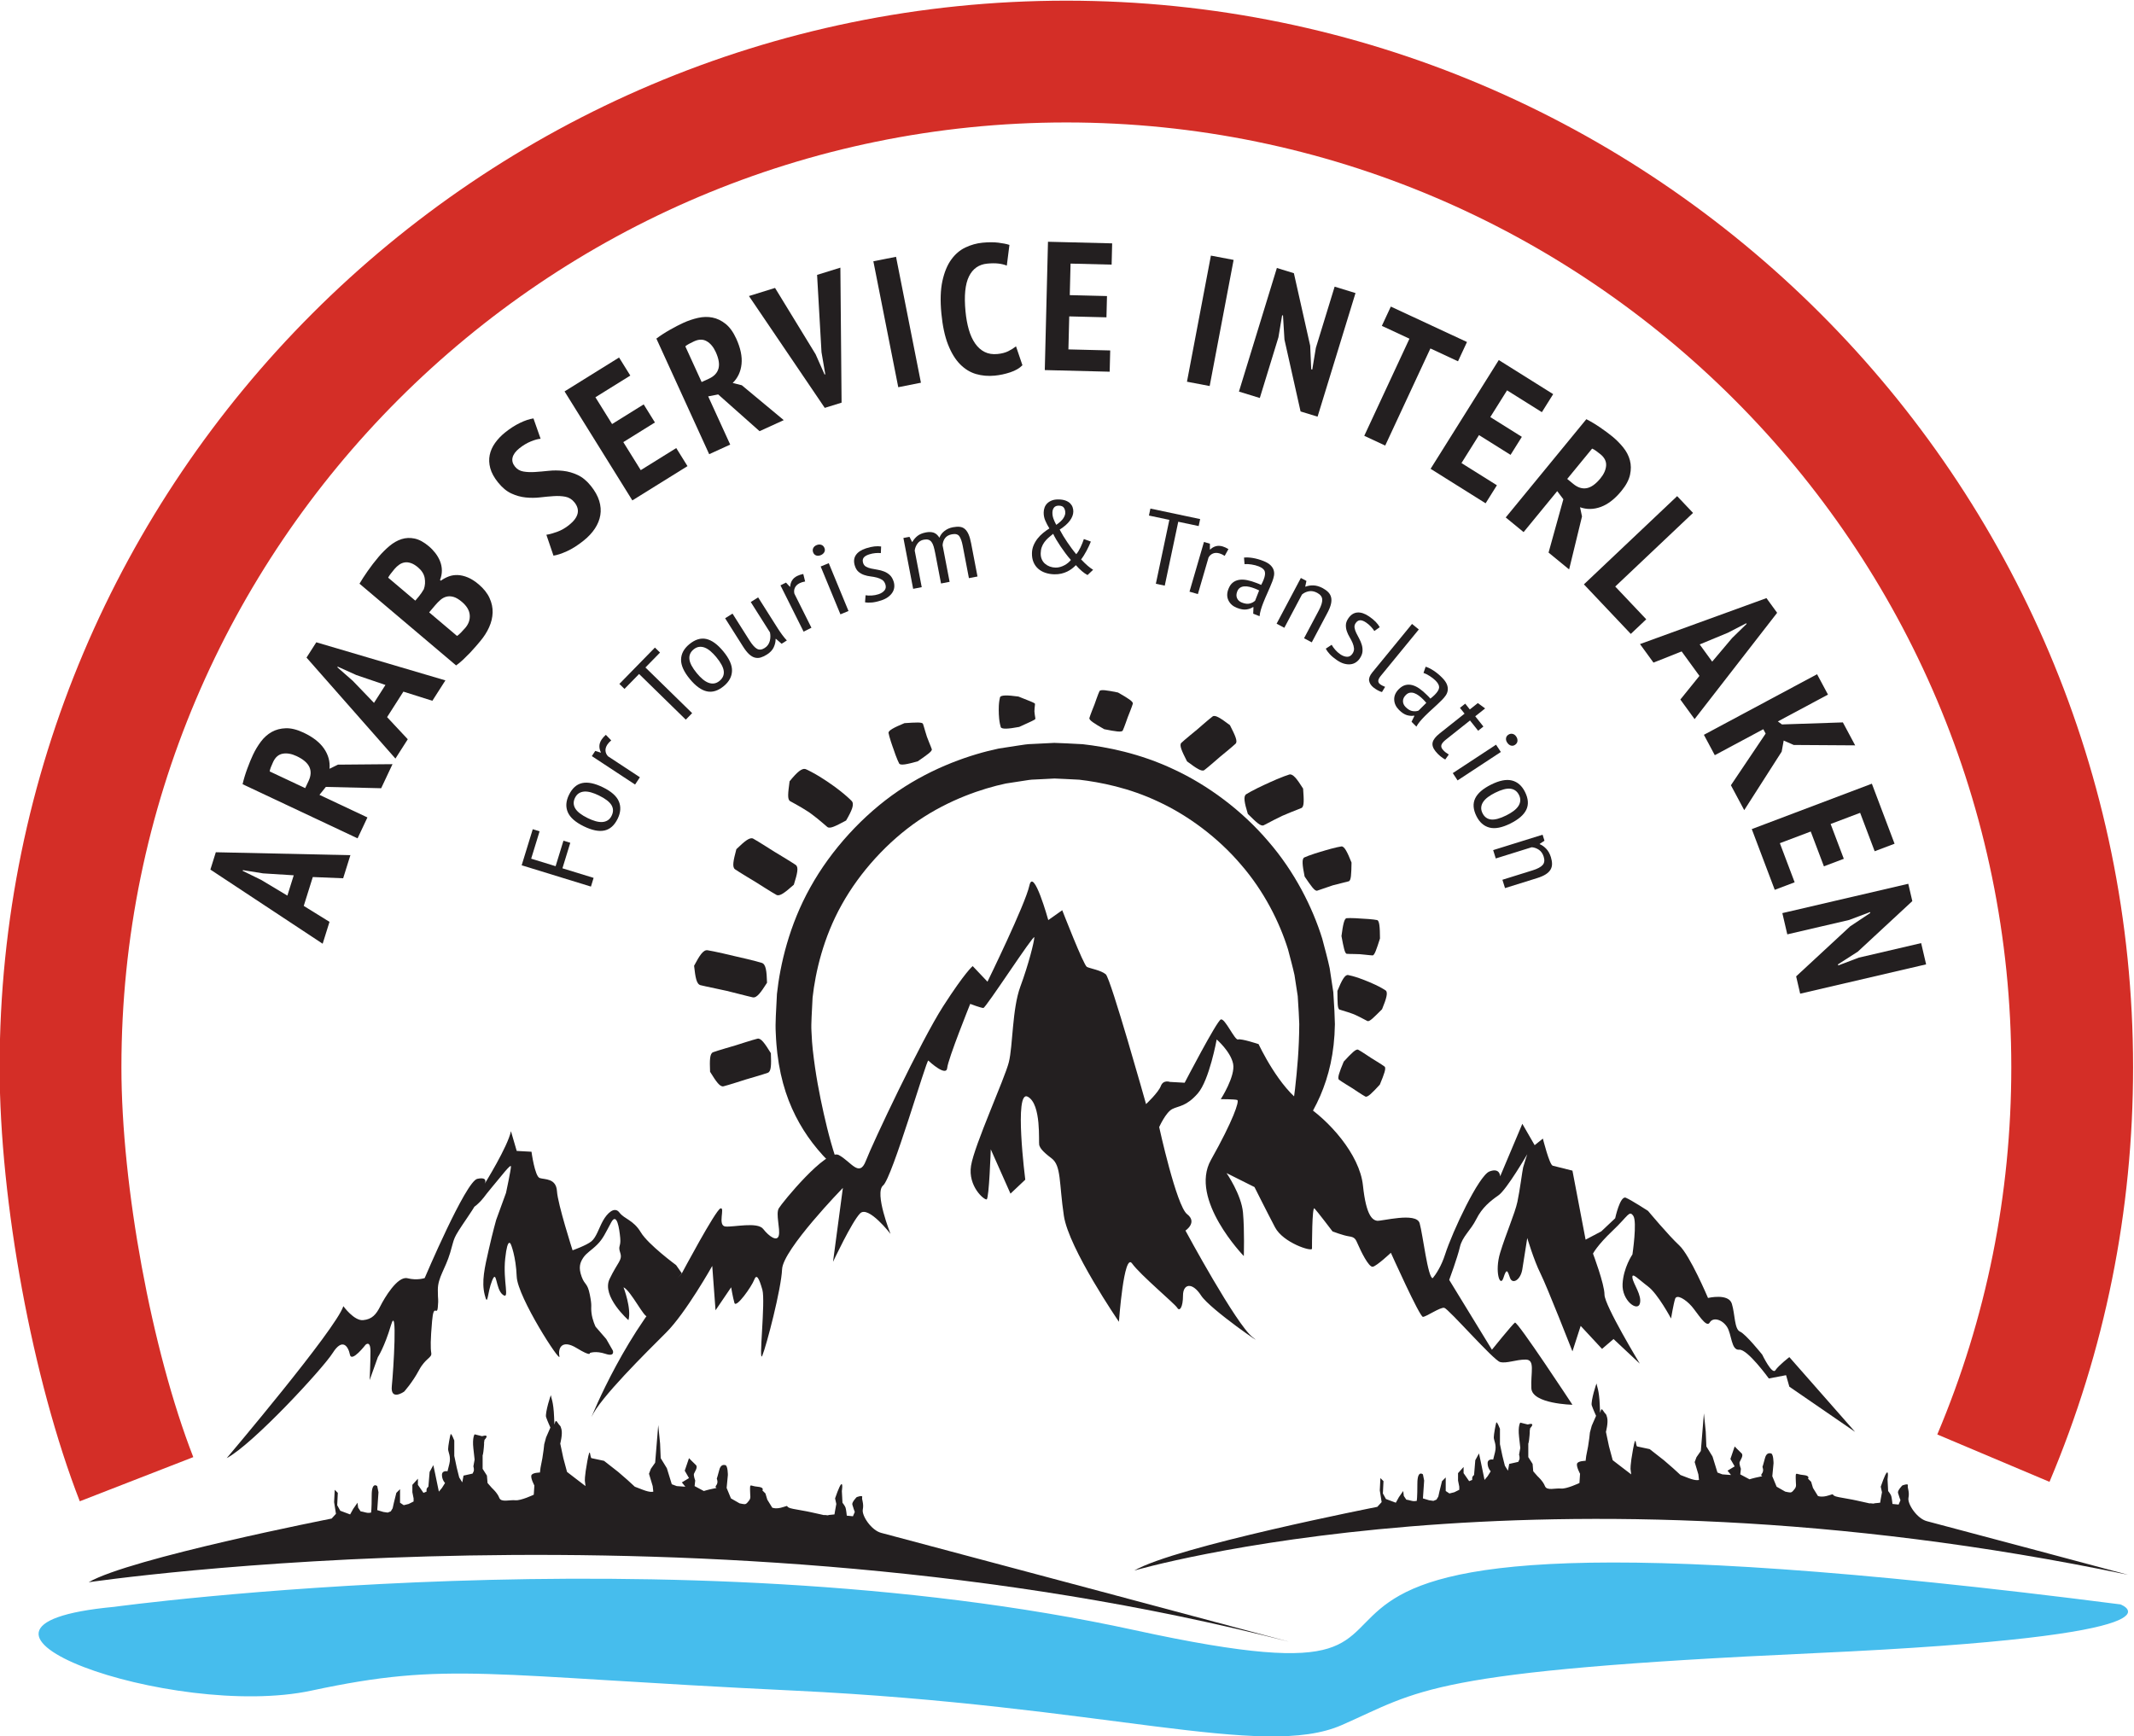
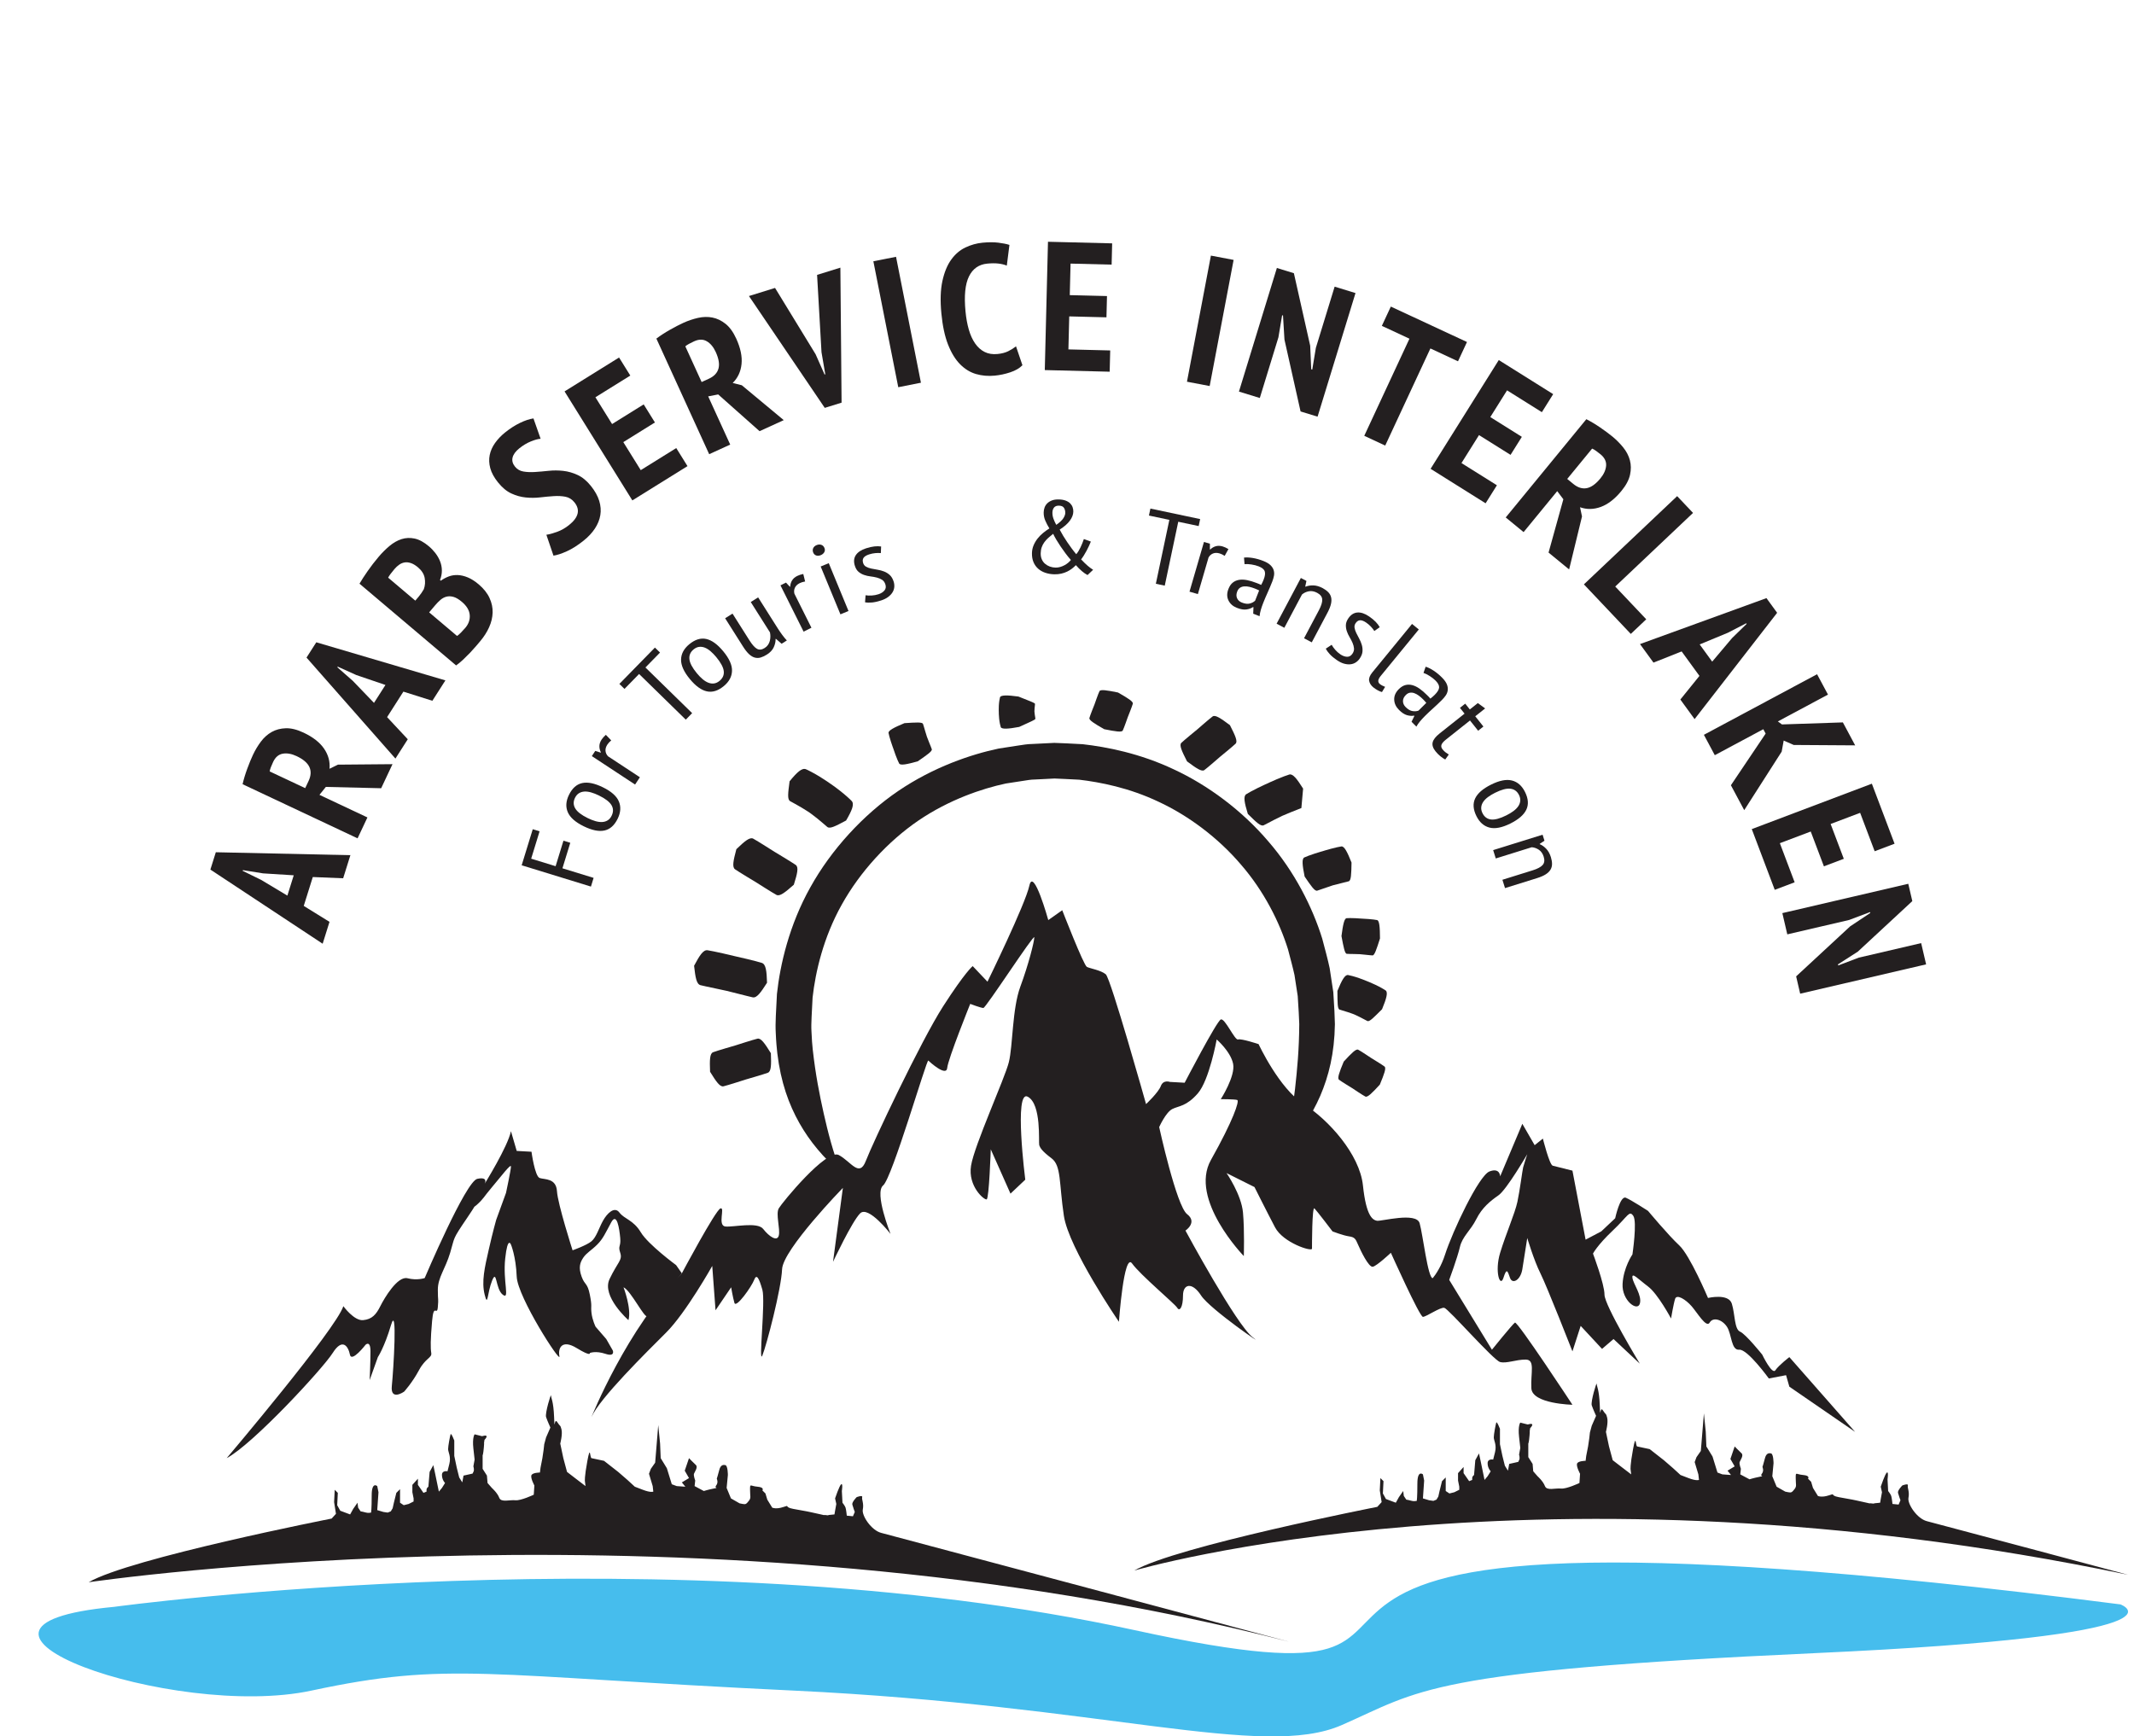
<svg xmlns="http://www.w3.org/2000/svg" version="1.1" id="svg10" xml:space="preserve" width="467.119" height="380.089" viewBox="0 0 467.119 380.089">
  <defs id="defs14">
    <clipPath clipPathUnits="userSpaceOnUse" id="clipPath26">
      <path d="M 0,595.276 H 841.89 V 0 H 0 Z" id="path24" />
    </clipPath>
  </defs>
  <g id="g18" transform="matrix(1.333,0,0,-1.333,-327.701,586.895)">
    <g id="g20">
      <g id="g22" clip-path="url(#clipPath26)">
        <g id="g28" transform="translate(283.062,200.806)">
          <path d="m 0,0 c 0,0 17.943,21.181 19.158,24.959 0,0 1.754,-2.429 3.238,-2.294 1.483,0.135 2.158,0.944 2.833,2.294 0.674,1.349 2.833,4.991 4.452,4.587 1.619,-0.405 2.833,0.031 2.833,0.031 0,0 6.746,15.889 8.634,16.293 1.89,0.405 1.215,-0.809 1.215,-0.809 0,0 3.778,6.071 4.317,8.634 l 0.945,-3.238 2.428,-0.135 c 0,0 0.54,-4.047 1.349,-4.317 0.809,-0.27 2.698,0 2.833,-2.158 0.135,-2.159 2.564,-9.714 2.564,-9.714 0,0 2.293,0.809 3.103,1.484 0.809,0.674 1.214,2.158 1.889,3.372 0.674,1.215 1.888,2.429 2.698,1.35 0.809,-1.079 2.293,-1.214 3.508,-3.238 1.213,-2.024 5.801,-5.397 5.801,-5.397 l 0.944,-1.349 c 0,0 -5.262,-6.476 -5.666,-7.015 -0.405,-0.54 -2.699,4.182 -3.913,4.722 0,0 1.349,-3.508 0.81,-5.397 0,0 -4.452,3.912 -3.103,6.746 1.349,2.833 2.158,3.103 1.754,4.317 -0.405,1.214 0.134,0.945 0,2.428 -0.135,1.485 -0.54,4.318 -1.484,2.564 -0.945,-1.754 -1.349,-2.699 -2.294,-3.643 -0.944,-0.944 -1.754,-1.349 -2.294,-2.158 -0.539,-0.81 -0.809,-1.619 -0.269,-3.104 0.539,-1.484 0.944,-0.944 1.349,-2.967 0.405,-2.025 0.135,-1.754 0.27,-2.969 0.135,-1.214 0.674,-2.293 0.674,-2.293 l 1.754,-2.024 1.079,-1.889 c 0,0 0.405,-1.079 -1.214,-0.539 -1.619,0.539 -2.563,0.135 -2.563,0.135 0,0 0.27,-0.675 -2.159,0.809 -2.428,1.484 -3.103,0 -2.833,-1.349 0.27,-1.349 -6.881,9.713 -7.015,13.086 -0.135,3.373 -0.945,5.262 -0.945,5.262 0,0 -0.539,1.485 -0.944,-2.294 -0.405,-3.777 0.809,-6.88 -0.405,-5.935 -1.214,0.944 -0.944,4.317 -1.754,2.293 -0.809,-2.024 -0.675,-4.453 -1.214,-2.293 -0.54,2.158 0,4.452 0.675,7.42 0.674,2.967 1.213,4.857 1.213,4.857 l 1.62,4.452 c 0,0 0.809,3.777 0.809,4.317 0,0.54 -1.619,-1.619 -3.103,-3.373 -1.484,-1.753 -1.349,-1.888 -2.563,-2.968 -1.215,-1.079 1.079,1.754 -1.484,-2.024 -2.564,-3.777 -2.024,-3.102 -2.834,-5.801 -0.809,-2.699 -2.023,-4.047 -2.023,-6.071 0,-2.024 0.135,-1.215 0,-2.834 -0.135,-1.618 -0.675,0.81 -0.944,-2.293 -0.271,-3.103 -0.271,-4.452 -0.136,-5.261 0.136,-0.81 -0.944,-0.81 -2.023,-2.833 -1.08,-2.024 -2.429,-3.508 -2.429,-3.508 0,0 -2.293,-1.619 -2.023,0.944 0.269,2.564 0.944,13.626 -0.136,9.983 -1.079,-3.642 -2.158,-5.261 -2.158,-5.261 l -1.349,-3.778 c 0,0 0.135,2.833 0.135,4.722 0,1.889 -0.81,1.079 -0.81,1.079 0,0 -2.293,-2.968 -2.563,-1.618 -0.27,1.349 -1.214,2.833 -2.833,0.27 C 15.785,14.705 4.317,2.293 0,0" style="fill:#231f20;fill-opacity:1;fill-rule:nonzero;stroke:none" id="path30" />
        </g>
        <g id="g32" transform="translate(342.964,207.551)">
          <path d="m 0,0 c 0,0 5.801,14.571 14.84,23.61 0,0 5.532,10.388 6.341,10.659 0.81,0.269 -0.539,-2.834 0.81,-2.969 1.349,-0.135 5.261,0.809 6.206,-0.404 0.944,-1.214 2.293,-2.16 2.563,-1.08 0.27,1.08 -0.54,3.541 0,4.469 0.54,0.928 7.825,9.832 9.849,8.753 2.023,-1.08 3.372,-3.778 4.452,-0.945 1.079,2.834 9.039,19.698 12.682,25.364 3.643,5.666 4.857,6.61 4.857,6.61 l 2.428,-2.562 c 0,0 6.206,12.682 6.881,15.784 0.674,3.104 3.103,-5.666 3.103,-5.666 l 2.293,1.619 c 0,0 3.508,-9.039 4.048,-9.309 0.539,-0.27 2.293,-0.539 3.103,-1.214 0.809,-0.675 6.611,-21.317 6.611,-21.317 0,0 2.023,1.889 2.428,2.968 0.405,1.08 1.484,0.675 1.484,0.675 l 2.429,-0.135 c 0,0 5.261,10.118 5.935,10.389 0.675,0.269 2.294,-3.465 2.834,-3.284 0.539,0.18 3.372,-0.764 3.372,-0.764 0,0 3.373,-7.285 7.421,-9.849 4.047,-2.563 9.174,-8.229 9.714,-13.356 0.539,-5.127 1.619,-5.666 2.293,-5.802 0.675,-0.135 6.477,1.485 7.016,-0.404 0.54,-1.889 1.349,-9.039 2.159,-9.039 0.809,0 2.023,0.809 2.698,-0.271 0.674,-1.079 7.016,-11.467 7.016,-11.467 0,0 3.372,4.182 3.777,4.453 0.404,0.269 9.443,-13.493 9.443,-13.493 0,0 -6.61,0.136 -6.745,2.699 -0.134,2.563 0.675,4.722 -0.944,4.722 -1.619,0 -3.104,-0.674 -4.183,-0.405 -1.079,0.271 -8.499,8.77 -9.173,8.904 -0.675,0.135 -2.969,-1.483 -3.508,-1.483 -0.54,0 -5.262,10.522 -5.262,10.522 0,0 -2.294,-2.158 -2.968,-2.293 -0.675,-0.134 -2.024,2.699 -2.428,3.643 -0.406,0.944 -0.541,1.214 -1.485,1.35 -0.944,0.134 -2.698,0.808 -2.698,0.808 0,0 -2.564,3.373 -2.968,3.779 -0.405,0.404 -0.405,-6.072 -0.405,-6.612 0,-0.539 -4.722,0.945 -6.071,3.508 -1.349,2.564 -3.373,6.611 -3.373,6.611 l -4.586,2.293 c 0,0 2.427,-3.507 2.698,-6.475 0.269,-2.968 0.135,-7.151 0.135,-7.151 0,0 -9.039,9.309 -5.397,15.786 3.643,6.475 4.722,9.713 4.317,9.848 -0.405,0.135 -2.699,0.135 -2.699,0.135 0,0 2.429,3.777 2.025,5.801 -0.406,2.024 -2.699,4.002 -2.699,4.002 0,0 -1.214,-6.701 -3.103,-8.859 -1.889,-2.159 -3.103,-2.023 -4.182,-2.563 -1.08,-0.54 -2.159,-2.968 -2.159,-2.968 0,0 2.833,-12.952 4.587,-14.301 1.754,-1.349 -0.27,-2.698 -0.27,-2.698 0,0 8.365,-15.516 11.063,-17.539 2.698,-2.024 -7.015,4.587 -8.499,6.881 -1.484,2.293 -2.968,1.888 -2.968,0 0,-1.89 -0.54,-2.698 -0.945,-2.025 -0.404,0.675 -6.07,5.397 -7.42,7.286 -1.349,1.889 -2.158,-9.579 -2.158,-9.579 0,0 -8.23,12.007 -9.04,17.404 -0.809,5.396 -0.405,8.23 -2.024,9.444 -1.618,1.214 -1.888,1.754 -2.023,2.158 -0.135,0.406 0.405,6.746 -1.889,7.96 C 69.345,53.831 71.234,38.99 71.234,38.99 l -2.428,-2.294 -3.238,7.282 c 0,0 -0.27,-8.09 -0.675,-8.226 -0.404,-0.135 -3.103,2.159 -2.563,5.532 0.54,3.372 5.531,14.301 6.206,16.999 0.674,2.698 0.54,8.77 1.889,12.412 1.349,3.643 2.293,7.42 2.293,8.095 0,0.675 -7.96,-11.602 -8.364,-11.602 -0.405,0 -2.159,0.673 -2.159,0.673 0,0 -3.643,-9.039 -3.778,-10.522 -0.134,-1.484 -2.833,0.944 -3.103,1.214 -0.27,0.269 -5.936,-19.293 -7.42,-20.507 -1.484,-1.214 1.214,-7.96 1.214,-7.96 0,0 -3.642,4.722 -4.991,3.373 -1.349,-1.35 -4.452,-7.96 -4.452,-7.96 l 1.618,12.142 c 0,0 -9.848,-10.119 -9.983,-13.357 -0.135,-3.237 -2.564,-12.547 -3.238,-14.165 -0.675,-1.619 0.54,8.904 0,10.793 -0.54,1.889 -0.944,2.698 -1.349,1.618 -0.405,-1.079 -2.968,-4.721 -3.238,-3.777 -0.27,0.944 -0.54,2.563 -0.54,2.563 l -2.563,-3.777 -0.54,7.285 c 0,0 -4.317,-7.69 -7.555,-10.928 C 9.039,10.658 1.349,3.104 0,0" style="fill:#231f20;fill-opacity:1;fill-rule:nonzero;stroke:none" id="path34" />
        </g>
        <g id="g36" transform="translate(479.767,229.002)">
          <path d="m 0,0 c 0,0 2.159,1.484 3.373,5.262 1.214,3.777 5.531,12.952 7.285,13.627 1.754,0.673 1.754,-0.81 1.754,-0.81 l 3.643,8.634 2.023,-3.508 1.35,1.08 c 0,0 1.079,-4.317 1.619,-4.452 0.539,-0.136 3.237,-0.81 3.237,-0.81 L 26.443,7.69 29.007,9.039 31.3,11.198 c 0,0 0.809,3.778 1.754,3.373 0.944,-0.405 3.642,-2.159 3.642,-2.159 0,0 3.373,-4.047 5.127,-5.666 1.754,-1.619 4.722,-8.635 4.722,-8.635 0,0 3.373,0.81 3.913,-0.944 0.539,-1.754 0.404,-4.183 1.349,-4.587 0.944,-0.405 3.642,-3.777 3.642,-3.777 0,0 1.619,-3.373 2.159,-2.564 0.54,0.81 2.293,2.158 2.293,2.158 l 10.794,-12.277 -10.794,7.421 -0.539,1.889 -2.833,-0.54 c 0,0 -3.508,4.857 -4.857,4.722 -1.349,-0.135 -1.214,2.563 -2.024,3.778 -0.809,1.214 -2.294,1.619 -2.833,0.674 -0.54,-0.944 -2.024,1.619 -2.968,2.699 -0.945,1.079 -2.428,2.023 -2.699,1.214 -0.269,-0.81 -0.673,-3.239 -0.673,-3.239 0,0 -2.16,4.048 -3.779,5.262 -1.618,1.215 -2.698,2.429 -2.562,1.417 0.135,-1.012 1.618,-2.9 1.214,-4.25 -0.406,-1.349 -2.968,0.54 -2.833,3.238 0.134,2.699 1.619,4.857 1.619,4.857 0,0 0.808,5.396 0.135,6.341 -0.675,0.944 -0.81,0 -3.373,-2.428 -2.564,-2.429 -3.239,-3.779 -3.239,-3.779 0,0 1.889,-4.991 1.889,-6.745 0,-1.754 5.802,-11.333 5.802,-11.333 l -4.318,4.048 -1.888,-1.619 -3.508,3.777 -1.35,-4.182 c 0,0 -4.181,10.658 -5.261,12.817 -1.08,2.158 -2.159,5.801 -2.159,5.801 0,0 -0.54,-3.373 -0.809,-5.127 -0.27,-1.754 -1.619,-2.562 -2.024,-1.416 -0.405,1.146 -0.54,1.687 -1.079,0 -0.54,-1.687 -1.484,1.012 -0.54,4.114 0.944,3.104 2.429,6.477 2.833,8.365 0.405,1.889 0.81,5.127 0.944,5.666 0.135,0.541 0.675,2.16 0.675,2.16 0,0 -3.373,-5.802 -4.721,-6.746 C 10.793,14.031 9.444,12.952 8.5,11.063 7.556,9.175 6.206,8.23 5.802,6.477 5.396,4.723 4.048,1.079 4.048,1.079 L 1.619,-0.81 Z" style="fill:#231f20;fill-opacity:1;fill-rule:nonzero;stroke:none" id="path38" />
        </g>
        <g id="g40" transform="translate(260.397,180.428)">
          <path d="m 0,0 c 0,0 101.017,14.98 197.159,-9.782 0,0 -65.382,17.477 -67.001,17.883 -1.619,0.404 -3.238,2.833 -3.035,3.844 0.202,1.012 -0.203,1.619 -0.102,2.024 0.102,0.405 -0.911,0 -0.911,0 0,0 -0.809,-0.81 -0.708,-1.214 0.101,-0.404 0.405,-1.214 0.405,-1.214 l -0.304,-0.709 -1.011,0.102 c 0,0 -0.101,1.011 -0.203,1.315 -0.101,0.304 -0.506,0.81 -0.506,0.81 l -0.101,1.921 c 0,0 0.202,1.316 -0.101,1.114 -0.304,-0.202 -1.012,-2.327 -1.012,-2.327 l 0.202,-0.911 c 0,0 -0.101,-0.505 -0.202,-1.113 l -0.101,-0.607 -1.012,-0.101 c 0,0 0.202,-0.101 -0.506,0 -0.708,0.101 0.607,-0.203 -0.708,0.101 -1.316,0.303 -2.327,0.506 -2.327,0.506 0,0 -0.607,0.101 -2.227,0.405 -1.619,0.304 -0.404,0.708 -1.619,0.304 -1.214,-0.406 -1.821,-0.102 -1.821,-0.102 l -0.81,1.315 -0.303,1.012 -0.506,0.506 c 0,0 0.405,0.506 -0.809,0.607 -1.215,0.101 -1.215,0.607 -1.215,-0.505 0,-1.114 0.203,-1.316 -0.202,-1.822 -0.404,-0.506 -0.506,-0.607 -1.012,-0.506 l -0.506,0.101 -1.416,0.81 -0.709,1.72 0.203,2.124 c 0,0 0,1.519 -0.405,1.619 -0.405,0.102 -0.809,0 -1.012,-0.809 -0.202,-0.81 -0.404,-1.416 -0.404,-1.416 0,0 0.303,-0.608 -0.101,-1.113 -0.405,-0.506 0.606,-0.304 -0.405,-0.506 -1.012,-0.202 -1.619,-0.406 -1.619,-0.406 l -1.518,0.81 0.101,0.911 c 0,0 -0.304,0.81 -0.203,1.113 0.102,0.304 0.709,1.077 0.304,1.449 -0.405,0.373 -1.121,1.115 -1.121,1.115 l -0.7,-2.058 0.7,-1.215 -1.172,-0.708 0.573,-0.708 -1.417,0.101 -0.809,0.304 -0.405,1.315 -0.405,1.316 -1.011,1.653 -0.101,2.394 -0.304,3.036 -0.506,-6.172 -0.709,-1.012 -0.303,-0.81 0.607,-2.024 0.101,-0.91 c 0,0 -0.405,-0.202 -1.72,0.304 l -1.315,0.505 -1.214,1.114 -1.518,1.315 -2.327,1.821 c 0,0 -1.788,0.371 -2.058,0.439 -0.27,0.067 -0.169,2.293 -0.674,-0.439 C 81.387,17.207 81.488,16.6 81.488,16.6 l 0.101,-0.81 -1.72,1.315 -1.316,1.013 -0.607,2.26 -0.506,2.394 c 0,0 0.405,1.518 0.203,2.328 -0.203,0.809 -0.203,0.404 -0.708,1.213 -0.506,0.81 -0.405,-1.821 -0.506,0.81 -0.102,2.631 -0.506,3.137 -0.506,3.542 0,0.404 -1.012,-2.935 -0.81,-3.542 0.202,-0.607 0.708,-1.72 0.708,-1.72 l -0.708,-1.619 -0.303,-1.113 -0.102,-0.91 -0.202,-1.383 -0.303,-1.552 -0.102,-0.809 c 0,0 -1.315,0 -1.416,-0.506 -0.102,-0.506 0.505,-1.619 0.505,-1.619 l -0.101,-1.518 c 0,0 -2.125,-1.012 -3.035,-0.911 -0.911,0.101 -2.327,-0.404 -2.631,0.405 -0.303,0.81 -1.214,1.619 -1.214,1.619 l -0.709,0.809 -0.101,1.215 -0.708,1.113 v 2.226 c 0,0 0.101,0.101 0.203,1.315 0.101,1.214 0,0.506 0,0.506 l 0.101,0.708 c 0,0 1.011,1.013 -0.405,0.607 l -1.215,0.304 c 0,0 -0.404,-0.506 -0.202,-2.327 l 0.202,-1.821 -0.202,-1.114 c 0,0 0.202,-0.607 0,-0.91 -0.202,-0.304 0.202,-0.203 -0.708,-0.405 l -0.911,-0.202 -0.202,-1.114 -0.506,0.81 -0.405,1.619 -0.404,1.922 v 1.315 1.215 c 0,0 -0.506,1.316 -0.608,1.012 -0.101,-0.304 -0.404,-1.923 -0.404,-2.429 0,-0.506 0.506,-1.214 0.202,-2.428 l -0.304,-1.214 c 0,0 -0.91,0.202 -0.91,-0.608 0,-0.808 0.506,-1.315 0.506,-1.315 L 58.013,15.487 57.507,14.88 56.9,17.814 56.596,19.23 55.989,18.118 55.787,15.689 c 0,0 -0.304,-0.202 -0.304,-0.505 V 14.88 l -0.506,-0.202 c -0.506,0.708 -0.911,1.315 -0.911,1.315 v 1.012 l -0.91,-1.012 v -1.215 l 0.202,-1.011 v -0.506 l -0.809,-0.405 -0.81,-0.203 -0.607,0.406 v 2.225 l -0.607,-0.606 -0.404,-1.619 -0.203,-0.912 -0.304,-0.505 -0.506,-0.203 -0.708,0.102 -1.012,0.303 0.203,2.934 -0.203,1.012 c 0,0 -0.91,0.81 -0.91,-1.518 0,-2.327 -0.102,-2.833 -0.102,-2.833 0,0 -0.505,-0.101 -0.809,0 -0.303,0.102 -0.911,0.203 -0.911,0.203 l -0.405,0.607 -0.101,0.81 -0.708,-1.012 -0.506,-0.911 -0.809,0.303 -0.81,0.304 -0.505,0.91 0.101,2.025 -0.506,0.506 -0.102,-2.025 0.304,-1.922 -0.708,-0.779 C 39.901,10.458 6.746,3.939 0,0" style="fill:#231f20;fill-opacity:1;fill-rule:nonzero;stroke:none" id="path42" />
        </g>
        <g id="g44" transform="translate(432.108,182.35)">
          <path d="m 0,0 c 0,0 66.354,19.539 163.176,-0.701 0,0 -31.399,8.397 -33.018,8.802 -1.619,0.405 -3.238,2.834 -3.036,3.845 0.203,1.012 -0.202,1.619 -0.101,2.024 0.101,0.404 -0.911,0 -0.911,0 0,0 -0.809,-0.81 -0.708,-1.214 0.102,-0.405 0.406,-1.215 0.406,-1.215 l -0.304,-0.708 -1.012,0.102 c 0,0 -0.101,1.011 -0.203,1.315 -0.101,0.303 -0.506,0.809 -0.506,0.809 l -0.1,1.922 c 0,0 0.202,1.316 -0.102,1.114 -0.304,-0.202 -1.012,-2.327 -1.012,-2.327 l 0.202,-0.912 c 0,0 -0.101,-0.505 -0.202,-1.112 l -0.101,-0.607 -1.012,-0.102 c 0,0 0.202,-0.1 -0.506,0 -0.708,0.102 0.608,-0.202 -0.708,0.102 -1.315,0.303 -2.327,0.506 -2.327,0.506 0,0 -0.607,0.101 -2.227,0.404 -1.619,0.304 -0.404,0.709 -1.619,0.304 -1.214,-0.405 -1.821,-0.101 -1.821,-0.101 l -0.81,1.315 -0.302,1.012 -0.507,0.506 c 0,0 0.405,0.506 -0.809,0.606 -1.215,0.102 -1.215,0.608 -1.215,-0.505 0,-1.113 0.203,-1.316 -0.202,-1.822 -0.405,-0.506 -0.506,-0.606 -1.011,-0.506 l -0.506,0.102 -1.417,0.81 -0.708,1.719 0.202,2.125 c 0,0 0,1.518 -0.404,1.619 -0.406,0.102 -0.81,0 -1.013,-0.809 -0.202,-0.81 -0.404,-1.417 -0.404,-1.417 0,0 0.303,-0.607 -0.102,-1.112 -0.404,-0.506 0.607,-0.304 -0.404,-0.506 -1.012,-0.203 -1.619,-0.406 -1.619,-0.406 l -1.518,0.81 0.102,0.911 c 0,0 -0.304,0.809 -0.204,1.112 0.102,0.304 0.709,1.078 0.304,1.45 -0.404,0.372 -1.121,1.114 -1.121,1.114 l -0.7,-2.058 0.7,-1.214 -1.172,-0.708 0.573,-0.709 -1.417,0.102 -0.809,0.304 -0.404,1.315 -0.406,1.316 -1.011,1.652 -0.101,2.394 -0.304,3.037 -0.506,-6.173 -0.709,-1.012 -0.303,-0.81 0.607,-2.023 0.102,-0.91 c 0,0 -0.406,-0.203 -1.721,0.303 l -1.315,0.505 -1.214,1.114 -1.518,1.315 -2.327,1.821 c 0,0 -1.788,0.372 -2.058,0.439 -0.269,0.067 -0.169,2.294 -0.674,-0.439 -0.506,-2.731 -0.405,-3.338 -0.405,-3.338 l 0.101,-0.81 -1.72,1.315 -1.315,1.012 -0.608,2.26 -0.506,2.394 c 0,0 0.406,1.519 0.203,2.329 -0.203,0.808 -0.203,0.404 -0.708,1.213 -0.506,0.81 -0.405,-1.821 -0.506,0.81 -0.102,2.631 -0.506,3.137 -0.506,3.541 0,0.405 -1.012,-2.935 -0.81,-3.541 0.202,-0.607 0.708,-1.721 0.708,-1.721 l -0.708,-1.618 -0.303,-1.113 -0.101,-0.911 -0.203,-1.383 -0.304,-1.552 -0.1,-0.808 c 0,0 -1.316,0 -1.417,-0.507 -0.101,-0.506 0.505,-1.618 0.505,-1.618 l -0.1,-1.519 c 0,0 -2.125,-1.012 -3.036,-0.91 -0.91,0.101 -2.327,-0.405 -2.631,0.404 -0.303,0.81 -1.214,1.619 -1.214,1.619 l -0.708,0.81 -0.102,1.214 -0.708,1.113 v 2.227 c 0,0 0.101,0.1 0.203,1.315 0.101,1.214 0,0.506 0,0.506 l 0.101,0.708 c 0,0 1.012,1.012 -0.405,0.607 l -1.214,0.304 c 0,0 -0.405,-0.506 -0.202,-2.328 l 0.202,-1.821 -0.202,-1.113 c 0,0 0.202,-0.607 0,-0.911 -0.203,-0.304 0.202,-0.202 -0.709,-0.404 l -0.91,-0.203 -0.202,-1.113 -0.507,0.81 -0.405,1.618 -0.404,1.923 v 1.315 1.214 c 0,0 -0.507,1.316 -0.607,1.013 -0.102,-0.304 -0.406,-1.923 -0.406,-2.429 0,-0.506 0.506,-1.214 0.204,-2.428 L 58.924,18.22 c 0,0 -0.911,0.202 -0.911,-0.608 0,-0.809 0.506,-1.315 0.506,-1.315 l -0.506,-0.81 -0.506,-0.606 -0.607,2.933 -0.303,1.417 -0.608,-1.113 -0.202,-2.429 c 0,0 -0.304,-0.202 -0.304,-0.505 v -0.303 l -0.505,-0.203 c -0.506,0.709 -0.912,1.315 -0.912,1.315 v 1.012 l -0.91,-1.012 v -1.214 l 0.202,-1.011 v -0.506 l -0.809,-0.406 -0.81,-0.202 -0.606,0.405 v 2.226 L 50.525,14.678 50.12,13.059 49.918,12.148 49.614,11.643 49.108,11.44 48.4,11.541 l -1.011,0.304 0.202,2.934 -0.202,1.012 c 0,0 -0.911,0.81 -0.911,-1.518 0,-2.327 -0.101,-2.833 -0.101,-2.833 0,0 -0.506,-0.101 -0.81,0 -0.303,0.101 -0.911,0.203 -0.911,0.203 l -0.404,0.607 -0.102,0.809 -0.708,-1.012 -0.505,-0.91 -0.81,0.303 -0.81,0.304 -0.505,0.91 0.101,2.024 -0.507,0.506 -0.1,-2.024 0.303,-1.923 L 39.9,10.459 C 39.9,10.459 6.746,3.94 0,0" style="fill:#231f20;fill-opacity:1;fill-rule:nonzero;stroke:none" id="path46" />
        </g>
        <g id="g48" transform="translate(264.579,176.386)">
          <path d="m 0,0 c 0,0 92.214,12.603 167.529,-3.817 75.316,-16.42 -17.775,27.286 161.931,4.218 0,0 13.761,-5.087 -50.189,-8.005 -63.949,-2.919 -64.758,-6.157 -77.709,-11.824 -12.953,-5.666 -38.856,3.239 -89.854,5.667 -50.997,2.428 -56.663,4.857 -79.329,0 C 9.714,-18.618 -33.791,-3.163 0,0" style="fill:#46bded;fill-opacity:1;fill-rule:nonzero;stroke:none" id="path50" />
        </g>
        <g id="g52" transform="translate(258.938,193.722)">
-           <path d="m 0,0 c -7.75,19.915 -13.163,49.227 -13.163,71.279 0,96.589 78.58,175.17 175.169,175.17 96.589,0 175.17,-78.581 175.17,-175.17 0,-23.603 -4.618,-46.511 -13.727,-68.086 l -18.426,7.78 c 8.064,19.099 12.153,39.389 12.153,60.306 0,85.561 -69.61,155.17 -155.17,155.17 C 76.446,226.449 6.837,156.84 6.837,71.279 6.837,51.752 11.8,24.825 18.639,7.254 Z" style="fill:#d42e27;fill-opacity:1;fill-rule:nonzero;stroke:none" id="path54" />
-         </g>
+           </g>
        <g id="g56" transform="translate(293.028,293.195)">
          <path d="M 0,0 1.044,3.334 -4.001,3.651 -7.307,4.182 -7.342,4.066 -4.305,2.579 Z M 4.173,3.049 2.688,-1.693 6.918,-4.312 5.793,-7.905 -12.643,4.274 -11.751,7.12 10.347,6.638 9.159,2.845 Z" style="fill:#231f20;fill-opacity:1;fill-rule:nonzero;stroke:none" id="path58" />
        </g>
        <g id="g60" transform="translate(295.954,310.844)">
          <path d="M 0,0 0.552,1.171 C 0.954,2.025 0.999,2.792 0.686,3.472 0.374,4.151 -0.328,4.748 -1.417,5.261 -2.235,5.646 -2.988,5.778 -3.677,5.659 -4.366,5.539 -4.894,5.089 -5.262,4.308 -5.398,4.018 -5.521,3.731 -5.632,3.45 -5.742,3.169 -5.809,2.935 -5.831,2.745 Z m -10.281,0.646 c 0.187,0.822 0.445,1.676 0.775,2.565 0.329,0.888 0.639,1.641 0.93,2.259 0.368,0.78 0.804,1.507 1.309,2.179 0.505,0.672 1.097,1.198 1.775,1.578 0.678,0.379 1.45,0.582 2.316,0.607 0.866,0.024 1.836,-0.215 2.907,-0.72 1.544,-0.727 2.667,-1.605 3.37,-2.635 0.702,-1.03 1,-2.13 0.893,-3.3 L 5.379,3.858 14.336,3.935 12.476,-0.016 3.39,0.201 2.343,-1.104 10.218,-4.812 8.601,-8.245 Z" style="fill:#231f20;fill-opacity:1;fill-rule:nonzero;stroke:none" id="path62" />
        </g>
        <g id="g64" transform="translate(307.252,324.846)">
          <path d="M 0,0 1.881,2.943 -2.904,4.571 -5.956,5.949 -6.02,5.848 -3.479,3.616 Z M 4.827,1.848 2.151,-2.34 5.546,-5.975 3.519,-9.147 -11.081,7.437 -9.475,9.95 11.725,3.694 9.584,0.345 Z" style="fill:#231f20;fill-opacity:1;fill-rule:nonzero;stroke:none" id="path66" />
        </g>
        <g id="g68" transform="translate(322.25,337.171)">
          <path d="M 0,0 C 0.544,0.645 0.785,1.348 0.722,2.112 0.658,2.876 0.228,3.595 -0.569,4.27 -1.075,4.697 -1.536,4.969 -1.952,5.084 -2.367,5.199 -2.752,5.21 -3.108,5.116 -3.463,5.022 -3.791,4.846 -4.09,4.585 -4.389,4.325 -4.674,4.034 -4.947,3.713 L -5.939,2.54 -1.364,-1.331 c 0.15,0.083 0.363,0.265 0.639,0.545 C -0.449,-0.507 -0.208,-0.245 0,0 m -7.65,5.133 c 0.142,0.169 0.296,0.374 0.461,0.615 0.165,0.242 0.291,0.444 0.377,0.608 0.207,0.587 0.252,1.201 0.135,1.839 -0.117,0.638 -0.482,1.217 -1.095,1.736 -0.399,0.337 -0.782,0.569 -1.148,0.695 -0.367,0.126 -0.708,0.165 -1.025,0.117 -0.317,-0.047 -0.617,-0.168 -0.899,-0.363 -0.283,-0.194 -0.549,-0.438 -0.795,-0.729 -0.531,-0.628 -0.877,-1.098 -1.036,-1.411 l 4.46,-3.774 z m 1.662,8.259 c 0.399,-0.337 0.758,-0.713 1.077,-1.128 0.319,-0.415 0.574,-0.861 0.763,-1.336 0.19,-0.476 0.288,-0.974 0.295,-1.493 C -3.845,8.915 -3.947,8.391 -4.16,7.86 l 0.139,-0.117 c 0.403,0.29 0.835,0.522 1.298,0.696 0.463,0.174 0.955,0.25 1.477,0.23 C -0.724,8.647 -0.175,8.519 0.4,8.282 0.975,8.045 1.57,7.667 2.183,7.148 3.01,6.448 3.607,5.7 3.972,4.904 4.338,4.108 4.508,3.307 4.482,2.5 4.457,1.693 4.264,0.89 3.903,0.091 3.542,-0.709 3.057,-1.469 2.448,-2.189 2.266,-2.404 2.032,-2.68 1.747,-3.017 1.462,-3.354 1.142,-3.708 0.789,-4.08 0.435,-4.451 0.06,-4.824 -0.336,-5.199 c -0.396,-0.375 -0.789,-0.7 -1.18,-0.975 L -17.379,7.25 c 0.336,0.584 0.784,1.276 1.344,2.078 0.56,0.802 1.151,1.57 1.774,2.306 0.57,0.675 1.172,1.276 1.804,1.806 0.633,0.531 1.293,0.906 1.979,1.127 0.687,0.221 1.404,0.252 2.151,0.094 0.747,-0.159 1.527,-0.582 2.339,-1.269" style="fill:#231f20;fill-opacity:1;fill-rule:nonzero;stroke:none" id="path70" />
        </g>
        <g id="g72" transform="translate(340.17,357.776)">
          <path d="M 0,0 C -0.402,0.501 -0.894,0.809 -1.474,0.923 -2.054,1.036 -2.692,1.07 -3.39,1.026 -4.088,0.981 -4.831,0.913 -5.62,0.821 -6.408,0.729 -7.201,0.724 -8,0.805 c -0.797,0.08 -1.584,0.298 -2.359,0.655 -0.775,0.356 -1.508,0.966 -2.199,1.827 -0.64,0.799 -1.063,1.573 -1.266,2.324 -0.202,0.75 -0.234,1.472 -0.094,2.163 0.14,0.693 0.434,1.353 0.882,1.982 0.448,0.629 1,1.208 1.658,1.735 0.799,0.641 1.606,1.158 2.42,1.555 0.815,0.396 1.557,0.643 2.225,0.741 l 1.175,-3.343 C -5.976,10.419 -6.509,10.274 -7.159,10.01 -7.81,9.745 -8.44,9.369 -9.051,8.879 c -0.611,-0.49 -0.98,-0.992 -1.108,-1.507 -0.128,-0.514 0.003,-1.015 0.392,-1.5 0.352,-0.438 0.811,-0.707 1.379,-0.805 0.568,-0.098 1.201,-0.125 1.898,-0.08 0.698,0.045 1.444,0.11 2.239,0.194 0.794,0.084 1.594,0.082 2.398,-0.007 C -1.048,5.086 -0.255,4.859 0.526,4.495 1.307,4.131 2.031,3.533 2.696,2.703 3.362,1.873 3.818,1.056 4.066,0.25 4.312,-0.556 4.374,-1.337 4.248,-2.095 4.121,-2.853 3.827,-3.584 3.363,-4.29 2.9,-4.996 2.285,-5.657 1.518,-6.272 0.546,-7.052 -0.379,-7.639 -1.258,-8.035 -2.137,-8.431 -2.867,-8.669 -3.447,-8.748 l -1.165,3.428 c 0.464,0.063 1.045,0.22 1.744,0.472 0.699,0.251 1.362,0.629 1.988,1.131 C 0.686,-2.461 0.979,-1.222 0,0" style="fill:#231f20;fill-opacity:1;fill-rule:nonzero;stroke:none" id="path74" />
        </g>
        <g id="g76" transform="translate(338.544,376)">
          <path d="m 0,0 8.951,5.567 1.845,-2.966 -5.729,-3.563 2.736,-4.399 5.192,3.228 1.844,-2.967 -5.191,-3.228 2.863,-4.604 5.831,3.627 1.845,-2.966 -9.054,-5.631 z" style="fill:#231f20;fill-opacity:1;fill-rule:nonzero;stroke:none" id="path78" />
        </g>
        <g id="g80" transform="translate(361.053,377.538)">
          <path d="M 0,0 1.178,0.538 C 2.036,0.931 2.565,1.487 2.766,2.208 2.967,2.929 2.817,3.837 2.316,4.933 1.941,5.754 1.452,6.342 0.849,6.695 0.246,7.049 -0.449,7.047 -1.234,6.688 -1.526,6.555 -1.805,6.416 -2.07,6.272 -2.336,6.129 -2.539,5.993 -2.678,5.863 Z m -7.431,7.136 c 0.674,0.506 1.423,0.991 2.248,1.457 0.825,0.465 1.548,0.839 2.169,1.123 0.785,0.358 1.588,0.631 2.408,0.818 0.819,0.187 1.611,0.206 2.374,0.058 C 2.531,10.443 3.251,10.099 3.928,9.559 4.605,9.019 5.19,8.209 5.682,7.132 6.391,5.579 6.682,4.183 6.552,2.943 6.423,1.703 5.939,0.672 5.102,-0.152 L 6.599,-0.528 13.486,-6.256 9.513,-8.07 2.718,-2.036 1.076,-2.355 4.692,-10.272 1.24,-11.85 Z" style="fill:#231f20;fill-opacity:1;fill-rule:nonzero;stroke:none" id="path82" />
        </g>
        <g id="g84" transform="translate(379.769,382.1)">
          <path d="M 0,0 1.474,-3.326 1.589,-3.29 0.969,0.333 0.243,13.036 4.068,14.224 4.265,-7.947 1.503,-8.804 -10.946,9.563 l 4.285,1.331 z" style="fill:#231f20;fill-opacity:1;fill-rule:nonzero;stroke:none" id="path86" />
        </g>
        <g id="g88" transform="translate(389.253,397.371)">
          <path d="M 0,0 3.723,0.736 7.812,-19.945 4.089,-20.682 Z" style="fill:#231f20;fill-opacity:1;fill-rule:nonzero;stroke:none" id="path90" />
        </g>
        <g id="g92" transform="translate(413.733,380.296)">
          <path d="m 0,0 c -0.478,-0.489 -1.142,-0.876 -1.992,-1.159 -0.85,-0.282 -1.705,-0.466 -2.565,-0.548 -1.079,-0.104 -2.101,-0.015 -3.066,0.266 -0.964,0.281 -1.838,0.817 -2.62,1.61 -0.781,0.792 -1.439,1.868 -1.973,3.229 -0.534,1.361 -0.898,3.061 -1.094,5.1 -0.202,2.118 -0.146,3.898 0.17,5.341 0.316,1.441 0.798,2.612 1.449,3.512 0.649,0.899 1.428,1.563 2.335,1.994 0.907,0.429 1.84,0.69 2.799,0.782 0.979,0.094 1.841,0.096 2.586,0.006 0.745,-0.091 1.357,-0.214 1.836,-0.369 l -0.431,-3.4 c -0.399,0.163 -0.858,0.276 -1.378,0.337 -0.521,0.061 -1.131,0.059 -1.83,-0.009 -1.379,-0.131 -2.381,-0.833 -3.006,-2.103 -0.624,-1.27 -0.814,-3.184 -0.569,-5.742 0.105,-1.1 0.286,-2.096 0.543,-2.989 0.257,-0.893 0.602,-1.652 1.035,-2.276 0.433,-0.624 0.952,-1.089 1.556,-1.394 0.604,-0.305 1.305,-0.419 2.105,-0.343 0.699,0.067 1.29,0.219 1.772,0.458 0.481,0.237 0.909,0.505 1.284,0.803 z" style="fill:#231f20;fill-opacity:1;fill-rule:nonzero;stroke:none" id="path94" />
        </g>
        <g id="g96" transform="translate(417.928,400.577)">
          <path d="m 0,0 10.538,-0.263 -0.087,-3.493 -6.744,0.169 -0.129,-5.179 6.111,-0.152 -0.087,-3.493 -6.112,0.153 -0.135,-5.42 6.864,-0.171 -0.087,-3.493 -10.657,0.267 z" style="fill:#231f20;fill-opacity:1;fill-rule:nonzero;stroke:none" id="path98" />
        </g>
        <g id="g100" transform="translate(444.682,398.303)">
          <path d="m 0,0 3.728,-0.707 -3.931,-20.713 -3.728,0.708 z" style="fill:#231f20;fill-opacity:1;fill-rule:nonzero;stroke:none" id="path102" />
        </g>
        <g id="g104" transform="translate(456.759,384.515)">
          <path d="M 0,0 -0.238,3.948 -0.382,3.992 -0.99,0.367 -4.047,-9.596 -7.473,-8.544 -1.245,11.755 1.548,10.897 4.226,-1.013 4.395,-4.877 4.567,-4.93 5.158,-1.362 8.241,8.687 11.667,7.636 5.439,-12.663 2.646,-11.807 Z" style="fill:#231f20;fill-opacity:1;fill-rule:nonzero;stroke:none" id="path106" />
        </g>
        <g id="g108" transform="translate(485.258,380.945)">
          <path d="m 0,0 -4.533,2.109 -7.42,-15.947 -3.441,1.601 7.42,15.947 -4.532,2.109 1.474,3.167 12.506,-5.818 z" style="fill:#231f20;fill-opacity:1;fill-rule:nonzero;stroke:none" id="path110" />
        </g>
        <g id="g112" transform="translate(491.954,381.149)">
          <path d="m 0,0 8.932,-5.599 -1.856,-2.96 -5.717,3.583 -2.751,-4.388 5.18,-3.247 -1.855,-2.96 -5.18,3.247 -2.88,-4.594 5.818,-3.646 -1.855,-2.961 -9.033,5.663 z" style="fill:#231f20;fill-opacity:1;fill-rule:nonzero;stroke:none" id="path114" />
        </g>
        <g id="g116" transform="translate(503.193,361.624)">
          <path d="M 0,0 1.001,-0.821 C 1.73,-1.42 2.464,-1.65 3.199,-1.514 3.935,-1.377 4.685,-0.843 5.448,0.088 6.021,0.787 6.334,1.484 6.387,2.182 6.438,2.879 6.131,3.501 5.464,4.049 5.215,4.253 4.968,4.441 4.723,4.617 4.478,4.793 4.266,4.915 4.088,4.982 Z M 3.14,9.812 C 3.891,9.429 4.656,8.97 5.437,8.433 6.218,7.896 6.872,7.412 7.4,6.979 8.067,6.432 8.665,5.831 9.193,5.177 9.722,4.522 10.087,3.82 10.29,3.07 10.492,2.319 10.499,1.521 10.313,0.676 10.124,-0.171 9.655,-1.052 8.904,-1.967 7.821,-3.287 6.695,-4.161 5.525,-4.591 4.354,-5.021 3.215,-5.04 2.106,-4.65 l 0.321,-1.509 -2.115,-8.704 -3.376,2.769 2.43,8.757 -1.009,1.334 -5.52,-6.729 -2.934,2.407 z" style="fill:#231f20;fill-opacity:1;fill-rule:nonzero;stroke:none" id="path118" />
        </g>
        <g id="g120" transform="translate(513.632,336.172)">
          <path d="M 0,0 -7.7,8.138 7.612,22.628 10.221,19.872 -2.555,7.782 2.538,2.401 Z" style="fill:#231f20;fill-opacity:1;fill-rule:nonzero;stroke:none" id="path122" />
        </g>
        <g id="g124" transform="translate(524.943,334.445)">
          <path d="M 0,0 2.056,-2.825 5.316,1.038 7.712,3.377 7.641,3.474 4.637,1.921 Z M -0.038,-5.168 -2.962,-1.149 -7.585,-2.986 -9.8,0.058 10.966,7.606 12.72,5.195 -0.834,-12.265 -3.173,-9.05 Z" style="fill:#231f20;fill-opacity:1;fill-rule:nonzero;stroke:none" id="path126" />
        </g>
        <g id="g128" transform="translate(535.776,319.803)">
          <path d="M 0,0 -0.384,0.718 -8.35,-3.547 -10.141,-0.202 8.445,9.749 10.236,6.403 2.006,1.997 2.679,1.503 12.682,1.837 14.7,-1.934 4.611,-1.869 2.963,-1.146 2.634,-2.962 l -6.151,-9.613 -2.188,4.09 z" style="fill:#231f20;fill-opacity:1;fill-rule:nonzero;stroke:none" id="path130" />
        </g>
        <g id="g132" transform="translate(553.218,311.574)">
          <path d="m 0,0 3.729,-9.859 -3.268,-1.236 -2.386,6.31 -4.846,-1.832 2.164,-5.719 -3.268,-1.235 -2.163,5.717 -5.07,-1.917 2.428,-6.422 -3.267,-1.237 -3.772,9.973 z" style="fill:#231f20;fill-opacity:1;fill-rule:nonzero;stroke:none" id="path134" />
        </g>
        <g id="g136" transform="translate(549.662,288.152)">
          <path d="M 0,0 3.293,2.189 3.259,2.336 -0.181,1.04 -10.33,-1.323 l -0.813,3.49 20.679,4.816 0.663,-2.845 -8.952,-8.3 -3.255,-2.088 0.041,-0.177 3.381,1.282 10.237,2.385 0.813,-3.49 -20.68,-4.816 -0.662,2.844 z" style="fill:#231f20;fill-opacity:1;fill-rule:nonzero;stroke:none" id="path138" />
        </g>
        <g id="g140" transform="translate(383.953,247.617)">
          <path d="m 0,0 c -1.373,3.622 -2.14,6.656 -2.85,9.785 -0.696,3.128 -1.342,6.36 -1.805,10.523 -0.075,0.706 -0.158,1.634 -0.21,2.989 -0.08,1.357 0.084,3.131 0.185,5.529 0.468,4.204 1.765,9.861 4.784,15.256 2.992,5.387 7.566,10.384 12.598,13.824 5.059,3.433 10.416,5.238 14.35,6.08 0.998,0.153 1.901,0.292 2.695,0.414 0.794,0.128 1.478,0.243 2.047,0.242 1.133,0.057 1.762,0.088 1.762,0.088 0,0 0.526,0.028 1.483,0.077 0.957,-0.024 2.344,-0.119 4.068,-0.195 3.414,-0.405 8.18,-1.314 13.047,-3.631 4.869,-2.263 9.748,-5.892 13.5,-10.299 3.805,-4.375 6.353,-9.492 7.737,-13.937 0.398,-1.548 0.792,-2.944 1.065,-4.217 0.198,-1.289 0.375,-2.436 0.53,-3.449 0.143,-2.044 0.216,-3.555 0.253,-4.59 -0.024,-4.195 -0.341,-7.473 -0.695,-10.66 -0.382,-3.183 -0.809,-6.288 -1.81,-10.027 2.638,2.832 4.532,5.642 5.948,8.883 1.392,3.245 2.335,6.968 2.408,11.768 -0.026,1.184 -0.093,2.914 -0.26,5.255 -0.177,1.162 -0.376,2.479 -0.6,3.958 -0.309,1.462 -0.751,3.067 -1.219,4.842 -1.583,5.108 -4.513,10.979 -8.871,15.995 -4.3,5.052 -9.897,9.207 -15.489,11.799 -5.588,2.651 -11.061,3.695 -14.975,4.141 -1.972,0.099 -3.561,0.195 -4.656,0.217 -1.095,-0.054 -1.697,-0.084 -1.697,-0.084 0,0 -0.719,-0.036 -2.016,-0.101 C 30.656,70.47 29.872,70.346 28.961,70.204 28.051,70.063 27.015,69.903 25.872,69.727 21.355,68.774 15.2,66.705 9.399,62.771 3.622,58.84 -1.625,53.118 -5.054,46.933 c -3.465,-6.19 -4.963,-12.692 -5.48,-17.514 -0.132,-2.745 -0.289,-4.778 -0.197,-6.33 0.064,-1.55 0.167,-2.613 0.26,-3.422 0.575,-4.769 1.892,-8.378 3.627,-11.455 C -5.1,5.136 -2.906,2.55 0,0" style="fill:#231f20;fill-opacity:1;fill-rule:nonzero;stroke:none" id="path142" />
        </g>
        <g id="g144" transform="translate(375.497,311.968)">
          <path d="m 0,0 c -0.252,-1.93 -0.402,-2.972 0.092,-3.265 0.267,-0.158 1.093,-0.584 1.825,-1.023 0.735,-0.433 1.378,-0.869 1.378,-0.869 0,0 0.634,-0.45 1.296,-0.988 0.668,-0.532 1.356,-1.157 1.597,-1.352 0.448,-0.36 1.371,0.144 3.091,1.056 0.977,1.676 1.392,2.696 0.911,3.212 -0.26,0.28 -1.109,1.052 -1.94,1.696 -0.824,0.651 -1.618,1.182 -1.618,1.182 0,0 -0.776,0.558 -1.674,1.104 C 4.064,1.305 3.044,1.831 2.691,1.977 2.039,2.247 1.229,1.501 0,0" style="fill:#231f20;fill-opacity:1;fill-rule:nonzero;stroke:none" id="path146" />
        </g>
        <g id="g148" transform="translate(366.757,300.819)">
          <path d="m 0,0 c -0.502,-1.886 -0.722,-2.939 -0.222,-3.301 0.541,-0.392 3.403,-2.105 3.403,-2.105 0,0 2.81,-1.794 3.403,-2.103 0.548,-0.285 1.391,0.382 2.854,1.675 0.577,1.838 0.82,2.877 0.309,3.247 -0.555,0.401 -3.49,2.158 -3.49,2.158 0,0 -2.883,1.84 -3.489,2.157 C 2.208,2.02 1.388,1.338 0,0" style="fill:#231f20;fill-opacity:1;fill-rule:nonzero;stroke:none" id="path150" />
        </g>
        <g id="g152" transform="translate(359.814,281.671)">
          <path d="m 0,0 c 0.216,-1.944 0.394,-3.009 1.049,-3.187 0.354,-0.096 1.433,-0.317 2.42,-0.529 0.988,-0.213 1.885,-0.406 1.885,-0.406 0,0 0.891,-0.223 1.87,-0.468 0.979,-0.246 2.045,-0.524 2.405,-0.595 0.666,-0.129 1.296,0.747 2.349,2.396 -0.06,1.954 -0.186,3.036 -0.854,3.261 -0.362,0.121 -1.47,0.41 -2.491,0.654 -1.023,0.236 -1.952,0.45 -1.952,0.45 0,0 -0.929,0.219 -1.951,0.459 C 3.707,2.267 2.585,2.497 2.207,2.548 1.508,2.642 0.917,1.727 0,0" style="fill:#231f20;fill-opacity:1;fill-rule:nonzero;stroke:none" id="path154" />
        </g>
        <g id="g156" transform="translate(362.439,264.26)">
          <path d="m 0,0 c 1.014,-1.644 1.627,-2.514 2.201,-2.386 0.621,0.139 3.646,1.115 3.646,1.115 0,0 3.053,0.881 3.646,1.114 0.547,0.214 0.57,1.278 0.492,3.208 C 8.971,4.695 8.357,5.565 7.784,5.437 7.163,5.299 4.138,4.323 4.138,4.323 4.138,4.323 1.084,3.442 0.492,3.21 -0.055,2.995 -0.078,1.931 0,0" style="fill:#231f20;fill-opacity:1;fill-rule:nonzero;stroke:none" id="path158" />
        </g>
        <g id="g160" transform="translate(394.358,321.517)">
          <path d="m 0,0 c -1.747,-0.73 -2.671,-1.211 -2.611,-1.617 0.032,-0.219 0.207,-0.861 0.395,-1.44 0.185,-0.579 0.38,-1.097 0.38,-1.097 0,0 0.169,-0.527 0.383,-1.097 0.212,-0.57 0.474,-1.182 0.585,-1.374 0.205,-0.355 1.227,-0.158 3.051,0.354 1.559,1.078 2.404,1.66 2.31,1.988 -0.051,0.178 -0.267,0.684 -0.454,1.153 -0.183,0.47 -0.35,0.899 -0.35,0.899 0,0 -0.135,0.439 -0.283,0.921 -0.145,0.484 -0.29,1.015 -0.36,1.186 C 2.916,0.192 1.892,0.123 0,0" style="fill:#231f20;fill-opacity:1;fill-rule:nonzero;stroke:none" id="path162" />
        </g>
        <g id="g164" transform="translate(413.078,325.885)">
          <path d="m 0,0 c -1.863,0.261 -2.911,0.246 -3.026,-0.119 -0.064,-0.197 -0.166,-0.811 -0.195,-1.377 -0.034,-0.566 -0.006,-1.079 -0.006,-1.079 0,0 -0.002,-0.514 0.06,-1.078 0.057,-0.563 0.189,-1.171 0.263,-1.365 0.134,-0.359 1.181,-0.321 3.029,0.032 1.706,0.806 2.658,1.152 2.657,1.345 0,0.104 -0.065,0.4 -0.102,0.678 -0.04,0.278 -0.058,0.534 -0.058,0.534 0,0 0.005,0.257 0.031,0.536 0.023,0.28 0.074,0.579 0.068,0.683 C 2.712,-1.018 1.744,-0.72 0,0" style="fill:#231f20;fill-opacity:1;fill-rule:nonzero;stroke:none" id="path166" />
        </g>
        <g id="g168" transform="translate(429.426,326.55)">
          <path d="m 0,0 c -1.855,0.374 -2.874,0.538 -3.043,0.215 -0.184,-0.349 -0.826,-2.2 -0.826,-2.2 0,0 -0.735,-1.818 -0.826,-2.202 -0.085,-0.354 0.79,-0.9 2.433,-1.84 1.856,-0.374 2.874,-0.537 3.044,-0.215 0.184,0.349 0.826,2.2 0.826,2.2 0,0 0.735,1.818 0.827,2.202 C 2.519,-1.486 1.644,-0.939 0,0" style="fill:#231f20;fill-opacity:1;fill-rule:nonzero;stroke:none" id="path170" />
        </g>
        <g id="g172" transform="translate(447.804,321.189)">
          <path d="m 0,0 c -1.536,1.149 -2.413,1.732 -2.837,1.433 -0.46,-0.325 -2.572,-2.173 -2.572,-2.173 0,0 -2.175,-1.773 -2.572,-2.172 -0.366,-0.368 0.062,-1.33 0.938,-3.037 1.536,-1.149 2.412,-1.732 2.837,-1.433 0.46,0.324 2.572,2.173 2.572,2.173 0,0 2.176,1.773 2.572,2.172 C 1.304,-2.668 0.876,-1.707 0,0" style="fill:#231f20;fill-opacity:1;fill-rule:nonzero;stroke:none" id="path174" />
        </g>
        <g id="g176" transform="translate(459.823,310.766)">
-           <path d="M 0,0 C -1.025,1.629 -1.687,2.474 -2.267,2.314 -2.58,2.228 -3.495,1.89 -4.317,1.54 -5.142,1.193 -5.875,0.843 -5.875,0.843 c 0,0 -0.744,-0.325 -1.545,-0.723 -0.803,-0.393 -1.657,-0.865 -1.928,-1.046 -0.499,-0.334 -0.293,-1.387 0.27,-3.228 1.367,-1.36 2.122,-2.088 2.6,-1.87 0.259,0.118 1.005,0.529 1.702,0.884 0.699,0.347 1.336,0.662 1.336,0.662 0,0 0.655,0.276 1.375,0.579 0.723,0.295 1.522,0.59 1.781,0.709 C 0.193,-2.971 0.135,-1.924 0,0" style="fill:#231f20;fill-opacity:1;fill-rule:nonzero;stroke:none" id="path178" />
+           <path d="M 0,0 C -1.025,1.629 -1.687,2.474 -2.267,2.314 -2.58,2.228 -3.495,1.89 -4.317,1.54 -5.142,1.193 -5.875,0.843 -5.875,0.843 c 0,0 -0.744,-0.325 -1.545,-0.723 -0.803,-0.393 -1.657,-0.865 -1.928,-1.046 -0.499,-0.334 -0.293,-1.387 0.27,-3.228 1.367,-1.36 2.122,-2.088 2.6,-1.87 0.259,0.118 1.005,0.529 1.702,0.884 0.699,0.347 1.336,0.662 1.336,0.662 0,0 0.655,0.276 1.375,0.579 0.723,0.295 1.522,0.59 1.781,0.709 " style="fill:#231f20;fill-opacity:1;fill-rule:nonzero;stroke:none" id="path178" />
        </g>
        <g id="g180" transform="translate(467.774,298.618)">
          <path d="M 0,0 C -0.705,1.77 -1.185,2.708 -1.671,2.652 -1.935,2.622 -2.711,2.45 -3.414,2.259 -4.118,2.072 -4.748,1.87 -4.748,1.87 c 0,0 -0.639,-0.176 -1.33,-0.403 -0.693,-0.224 -1.438,-0.506 -1.675,-0.624 -0.438,-0.219 -0.326,-1.267 0.05,-3.135 1.073,-1.577 1.659,-2.429 2.063,-2.321 0.43,0.147 2.56,0.875 2.56,0.875 0,0 2.181,0.554 2.621,0.666 C -0.062,-2.941 -0.036,-1.908 0,0" style="fill:#231f20;fill-opacity:1;fill-rule:nonzero;stroke:none" id="path182" />
        </g>
        <g id="g184" transform="translate(472.447,286.154)">
          <path d="M 0,0 C -0.011,1.892 -0.096,2.926 -0.472,3.021 -0.676,3.072 -1.3,3.148 -1.874,3.193 -2.449,3.229 -2.972,3.26 -2.972,3.26 c 0,0 -0.522,0.033 -1.097,0.07 C -4.645,3.356 -5.273,3.358 -5.482,3.332 -5.868,3.285 -6.08,2.27 -6.325,0.394 c 0.349,-1.861 0.541,-2.869 0.868,-2.913 0.177,-0.023 0.707,-0.024 1.193,-0.035 0.487,-0.013 0.929,-0.025 0.929,-0.025 0,0 0.44,-0.043 0.925,-0.091 0.483,-0.049 1.01,-0.113 1.188,-0.111 C -0.893,-2.778 -0.577,-1.803 0,0" style="fill:#231f20;fill-opacity:1;fill-rule:nonzero;stroke:none" id="path186" />
        </g>
        <g id="g188" transform="translate(472.785,274.533)">
          <path d="m 0,0 c 0.729,1.759 1.007,2.785 0.588,3.088 -0.226,0.164 -0.953,0.583 -1.648,0.91 -0.691,0.333 -1.342,0.584 -1.342,0.584 0,0 -0.64,0.278 -1.367,0.526 -0.724,0.255 -1.536,0.468 -1.812,0.509 -0.511,0.078 -1.033,-0.847 -1.749,-2.612 0.019,-1.908 -0.006,-2.936 0.353,-3.069 0.199,-0.061 0.79,-0.242 1.331,-0.408 0.542,-0.173 1.024,-0.359 1.024,-0.359 0,0 0.475,-0.206 0.981,-0.462 0.503,-0.263 1.05,-0.549 1.235,-0.645 C -2.056,-2.095 -1.354,-1.346 0,0" style="fill:#231f20;fill-opacity:1;fill-rule:nonzero;stroke:none" id="path190" />
        </g>
        <g id="g192" transform="translate(472.418,262.147)">
          <path d="m 0,0 c 0.729,1.752 1.084,2.725 0.775,2.975 -0.333,0.271 -2.163,1.382 -2.163,1.382 0,0 -1.777,1.194 -2.163,1.382 C -3.908,5.914 -4.641,5.183 -5.925,3.785 -6.653,2.033 -7.009,1.061 -6.701,0.81 c 0.334,-0.272 2.163,-1.383 2.163,-1.383 0,0 1.777,-1.194 2.164,-1.382 C -2.018,-2.129 -1.284,-1.397 0,0" style="fill:#231f20;fill-opacity:1;fill-rule:nonzero;stroke:none" id="path194" />
        </g>
        <g id="g196" transform="translate(331.501,298.174)">
          <path d="M 0,0 1.821,5.923 2.942,5.578 1.561,1.084 5.574,-0.15 6.862,4.04 7.983,3.695 6.695,-0.495 11.814,-2.068 11.375,-3.497 Z" style="fill:#231f20;fill-opacity:1;fill-rule:nonzero;stroke:none" id="path198" />
        </g>
        <g id="g200" transform="translate(342.357,305.919)">
          <path d="m 0,0 c 0.448,-0.219 0.871,-0.385 1.27,-0.498 0.398,-0.114 0.767,-0.161 1.104,-0.142 0.338,0.02 0.639,0.114 0.903,0.281 0.265,0.166 0.478,0.416 0.641,0.751 C 4.222,1.012 4.213,1.593 3.891,2.135 3.569,2.676 2.879,3.206 1.82,3.724 1.382,3.938 0.961,4.103 0.558,4.219 0.154,4.335 -0.217,4.383 -0.554,4.363 -0.892,4.343 -1.193,4.25 -1.458,4.084 -1.722,3.917 -1.936,3.667 -2.099,3.333 -2.396,2.725 -2.383,2.145 -2.059,1.595 -1.735,1.044 -1.049,0.513 0,0 m -0.657,-1.342 c -1.374,0.672 -2.249,1.444 -2.624,2.315 -0.375,0.87 -0.312,1.819 0.19,2.845 0.536,1.098 1.262,1.744 2.178,1.941 C 0.002,5.954 1.132,5.724 2.476,5.066 3.861,4.39 4.737,3.613 5.104,2.739 5.472,1.864 5.407,0.92 4.911,-0.094 4.375,-1.192 3.648,-1.839 2.733,-2.034 1.817,-2.23 0.687,-1.999 -0.657,-1.342" style="fill:#231f20;fill-opacity:1;fill-rule:nonzero;stroke:none" id="path202" />
        </g>
        <g id="g204" transform="translate(343.024,316.105)">
          <path d="M 0,0 0.559,0.85 1.454,0.57 1.486,0.62 C 1.314,0.956 1.232,1.301 1.24,1.653 1.249,2.006 1.369,2.359 1.603,2.715 1.771,2.97 2.003,3.229 2.3,3.496 L 3.184,2.58 C 2.908,2.348 2.698,2.121 2.552,1.899 2.318,1.544 2.216,1.197 2.245,0.86 2.274,0.523 2.414,0.225 2.663,-0.035 L 7.889,-3.474 7.101,-4.672 Z" style="fill:#231f20;fill-opacity:1;fill-rule:nonzero;stroke:none" id="path206" />
        </g>
        <g id="g208" transform="translate(354.221,333.11)">
          <path d="m 0,0 -2.396,-2.45 7.67,-7.499 -1.044,-1.069 -7.67,7.498 -2.396,-2.45 -0.839,0.821 5.836,5.969 z" style="fill:#231f20;fill-opacity:1;fill-rule:nonzero;stroke:none" id="path210" />
        </g>
        <g id="g212" transform="translate(360.262,329.721)">
          <path d="m 0,0 c 0.318,-0.385 0.634,-0.711 0.951,-0.979 0.316,-0.268 0.632,-0.463 0.947,-0.584 0.316,-0.123 0.628,-0.162 0.938,-0.119 0.31,0.042 0.607,0.182 0.894,0.418 0.533,0.441 0.765,0.974 0.695,1.6 C 4.356,0.962 3.946,1.729 3.196,2.639 2.886,3.015 2.571,3.338 2.251,3.611 1.931,3.884 1.614,4.08 1.298,4.202 0.982,4.323 0.669,4.363 0.36,4.32 0.051,4.277 -0.248,4.139 -0.534,3.901 -1.057,3.471 -1.284,2.937 -1.216,2.303 -1.148,1.667 -0.743,0.899 0,0 m -1.152,-0.951 c -0.974,1.18 -1.452,2.243 -1.434,3.191 0.018,0.948 0.467,1.786 1.348,2.514 C -0.295,5.532 0.633,5.82 1.547,5.621 2.462,5.42 3.396,4.744 4.348,3.59 5.33,2.401 5.807,1.333 5.78,0.385 5.753,-0.563 5.304,-1.396 4.434,-2.115 3.491,-2.894 2.563,-3.183 1.648,-2.982 c -0.914,0.2 -1.848,0.877 -2.8,2.031" style="fill:#231f20;fill-opacity:1;fill-rule:nonzero;stroke:none" id="path214" />
        </g>
        <g id="g216" transform="translate(366.124,339.508)">
          <path d="m 0,0 2.782,-4.395 c 0.461,-0.728 0.877,-1.192 1.248,-1.393 0.371,-0.201 0.786,-0.156 1.247,0.136 0.235,0.148 0.42,0.322 0.554,0.521 0.133,0.198 0.231,0.411 0.292,0.638 0.061,0.226 0.093,0.461 0.096,0.705 0.003,0.243 -0.019,0.476 -0.067,0.701 L 2.997,1.897 4.208,2.665 7.464,-2.478 C 7.682,-2.822 7.922,-3.17 8.184,-3.521 8.445,-3.872 8.691,-4.168 8.923,-4.41 L 8.065,-4.954 7.125,-4.141 7.075,-4.172 C 7.084,-4.609 6.983,-5.059 6.773,-5.521 6.562,-5.982 6.187,-6.384 5.649,-6.725 5.29,-6.952 4.951,-7.113 4.633,-7.207 4.315,-7.301 3.998,-7.308 3.68,-7.228 3.361,-7.147 3.044,-6.963 2.727,-6.673 2.411,-6.384 2.08,-5.967 1.734,-5.421 l -2.946,4.654 z" style="fill:#231f20;fill-opacity:1;fill-rule:nonzero;stroke:none" id="path218" />
        </g>
        <g id="g220" transform="translate(374,344.148)">
          <path d="m 0,0 0.909,0.454 0.634,-0.689 0.054,0.026 c 0.019,0.377 0.121,0.716 0.305,1.017 0.183,0.3 0.465,0.546 0.846,0.736 0.273,0.137 0.605,0.245 0.995,0.326 L 4.048,0.636 C 3.693,0.572 3.397,0.481 3.16,0.363 2.779,0.173 2.518,-0.075 2.374,-0.382 2.229,-0.688 2.201,-1.017 2.286,-1.366 L 5.083,-6.962 3.799,-7.604 Z" style="fill:#231f20;fill-opacity:1;fill-rule:nonzero;stroke:none" id="path222" />
        </g>
        <g id="g224" transform="translate(380.602,347.244)">
          <path d="M 0,0 1.326,0.548 4.569,-7.31 3.243,-7.856 Z m -1.226,2.29 c -0.103,0.251 -0.105,0.49 -0.004,0.716 0.101,0.225 0.287,0.393 0.557,0.505 0.27,0.111 0.526,0.128 0.766,0.05 C 0.333,3.482 0.508,3.312 0.616,3.05 0.72,2.799 0.712,2.565 0.592,2.351 0.473,2.136 0.278,1.973 0.008,1.861 -0.262,1.75 -0.51,1.732 -0.737,1.812 -0.963,1.89 -1.126,2.049 -1.226,2.29" style="fill:#231f20;fill-opacity:1;fill-rule:nonzero;stroke:none" id="path226" />
        </g>
        <g id="g228" transform="translate(387.973,342.519)">
          <path d="M 0,0 C 0.294,-0.048 0.63,-0.061 1.008,-0.04 1.385,-0.019 1.756,0.052 2.123,0.17 2.54,0.306 2.865,0.51 3.097,0.783 3.33,1.056 3.381,1.394 3.251,1.795 3.142,2.131 2.964,2.378 2.717,2.538 2.469,2.697 2.182,2.819 1.854,2.905 1.526,2.99 1.18,3.055 0.817,3.097 0.455,3.14 0.104,3.219 -0.233,3.335 -0.572,3.45 -0.874,3.619 -1.142,3.842 -1.409,4.063 -1.613,4.39 -1.752,4.819 -1.975,5.507 -1.925,6.096 -1.603,6.586 -1.28,7.077 -0.721,7.451 0.075,7.709 0.593,7.877 1.055,7.982 1.46,8.024 1.866,8.066 2.23,8.063 2.554,8.013 L 2.508,6.926 C 2.233,6.955 1.926,6.954 1.587,6.922 1.249,6.89 0.916,6.82 0.587,6.714 0.132,6.566 -0.173,6.378 -0.33,6.148 -0.485,5.919 -0.507,5.632 -0.396,5.287 -0.308,5.018 -0.146,4.816 0.093,4.686 0.331,4.555 0.611,4.454 0.934,4.387 1.256,4.318 1.601,4.255 1.969,4.195 2.337,4.136 2.693,4.04 3.037,3.907 3.38,3.774 3.69,3.583 3.967,3.333 4.243,3.083 4.457,2.727 4.607,2.263 4.705,1.961 4.741,1.657 4.715,1.351 4.688,1.044 4.591,0.753 4.422,0.479 4.252,0.203 4.014,-0.051 3.705,-0.281 3.396,-0.513 3.007,-0.704 2.54,-0.856 1.984,-1.036 1.489,-1.146 1.055,-1.186 0.621,-1.226 0.24,-1.215 -0.086,-1.154 Z" style="fill:#231f20;fill-opacity:1;fill-rule:nonzero;stroke:none" id="path230" />
        </g>
        <g id="g232" transform="translate(400.365,344.454)">
-           <path d="M 0,0 -0.951,4.959 C -1.036,5.404 -1.125,5.782 -1.219,6.094 -1.312,6.404 -1.431,6.65 -1.573,6.83 -1.716,7.011 -1.888,7.131 -2.088,7.19 -2.29,7.25 -2.54,7.251 -2.84,7.193 -3.283,7.108 -3.63,6.889 -3.88,6.535 -4.13,6.182 -4.278,5.804 -4.323,5.403 l 1.153,-6.01 -1.409,-0.27 -1.601,8.348 0.998,0.191 0.425,-0.836 0.058,0.011 c 0.212,0.375 0.488,0.699 0.828,0.973 0.34,0.272 0.804,0.465 1.391,0.578 0.495,0.094 0.92,0.081 1.275,-0.041 0.355,-0.123 0.669,-0.401 0.941,-0.833 0.16,0.434 0.437,0.805 0.832,1.112 C 0.962,8.932 1.42,9.135 1.942,9.235 2.373,9.317 2.75,9.341 3.075,9.306 3.399,9.27 3.68,9.149 3.915,8.947 4.149,8.743 4.351,8.453 4.518,8.076 4.685,7.698 4.826,7.209 4.941,6.607 L 5.988,1.148 4.579,0.878 3.561,6.187 C 3.422,6.911 3.237,7.435 3.006,7.76 2.774,8.085 2.366,8.191 1.778,8.079 1.283,7.983 0.913,7.777 0.67,7.459 0.426,7.142 0.289,6.749 0.256,6.281 l 1.153,-6.01 z" style="fill:#231f20;fill-opacity:1;fill-rule:nonzero;stroke:none" id="path234" />
-         </g>
+           </g>
        <g id="g236" transform="translate(418.656,356.115)">
          <path d="m 0,0 c -0.007,-0.342 0.048,-0.68 0.167,-1.013 0.118,-0.333 0.273,-0.673 0.465,-1.018 0.554,0.385 0.937,0.742 1.15,1.067 0.213,0.326 0.323,0.62 0.329,0.882 C 2.118,0.237 2.048,0.515 1.9,0.752 1.753,0.989 1.48,1.112 1.082,1.121 0.71,1.129 0.438,1.027 0.268,0.814 0.097,0.602 0.008,0.33 0,0 M 3.033,-7.799 C 2.735,-7.464 2.444,-7.105 2.161,-6.726 1.876,-6.345 1.606,-5.965 1.349,-5.585 1.092,-5.205 0.858,-4.837 0.646,-4.48 0.436,-4.125 0.26,-3.798 0.121,-3.5 -0.164,-3.72 -0.427,-3.94 -0.671,-4.162 -0.916,-4.383 -1.13,-4.619 -1.315,-4.87 -1.5,-5.121 -1.646,-5.396 -1.752,-5.693 c -0.107,-0.298 -0.164,-0.629 -0.172,-0.992 -0.009,-0.374 0.05,-0.706 0.176,-0.998 0.126,-0.292 0.304,-0.537 0.532,-0.735 0.228,-0.197 0.49,-0.351 0.787,-0.46 0.296,-0.108 0.611,-0.166 0.943,-0.174 0.252,-0.006 0.505,0.029 0.759,0.102 0.254,0.073 0.492,0.17 0.714,0.29 0.222,0.12 0.421,0.254 0.597,0.403 0.176,0.15 0.326,0.302 0.449,0.458 m -6.392,1.13 c 0.01,0.453 0.1,0.879 0.268,1.277 0.169,0.399 0.386,0.769 0.653,1.109 0.267,0.339 0.569,0.647 0.908,0.923 0.338,0.275 0.682,0.523 1.033,0.742 -0.257,0.414 -0.48,0.838 -0.669,1.273 -0.189,0.435 -0.279,0.891 -0.268,1.366 0.006,0.272 0.055,0.538 0.147,0.796 0.092,0.259 0.241,0.488 0.444,0.688 0.204,0.199 0.46,0.357 0.768,0.475 0.308,0.118 0.682,0.172 1.12,0.162 C 1.496,2.132 1.877,2.066 2.187,1.946 2.496,1.826 2.742,1.673 2.924,1.487 3.105,1.302 3.237,1.092 3.318,0.858 3.399,0.624 3.437,0.382 3.431,0.133 3.42,-0.354 3.229,-0.849 2.86,-1.351 2.49,-1.853 1.934,-2.339 1.192,-2.81 c 0.166,-0.321 0.354,-0.657 0.566,-1.007 0.211,-0.351 0.435,-0.702 0.674,-1.052 0.237,-0.352 0.482,-0.697 0.734,-1.037 0.251,-0.34 0.5,-0.656 0.746,-0.944 0.245,0.278 0.479,0.653 0.702,1.123 0.223,0.472 0.406,0.926 0.55,1.366 L 6.31,-4.778 C 6.239,-4.97 6.141,-5.199 6.015,-5.469 5.889,-5.738 5.753,-6.01 5.608,-6.284 5.462,-6.56 5.31,-6.822 5.152,-7.073 4.994,-7.325 4.845,-7.534 4.709,-7.701 c 0.428,-0.452 0.79,-0.803 1.083,-1.053 0.292,-0.251 0.59,-0.47 0.891,-0.658 L 5.767,-10.275 C 5.176,-9.968 4.538,-9.426 3.851,-8.651 3.66,-8.851 3.447,-9.041 3.21,-9.224 2.974,-9.405 2.711,-9.566 2.422,-9.707 2.133,-9.848 1.812,-9.96 1.458,-10.042 c -0.354,-0.083 -0.737,-0.12 -1.148,-0.11 -0.518,0.011 -1.005,0.093 -1.46,0.245 -0.455,0.152 -0.849,0.373 -1.181,0.664 -0.332,0.291 -0.59,0.651 -0.773,1.081 -0.183,0.429 -0.268,0.927 -0.255,1.493" style="fill:#231f20;fill-opacity:1;fill-rule:nonzero;stroke:none" id="path238" />
        </g>
        <g id="g240" transform="translate(442.673,353.885)">
          <path d="M 0,0 -3.353,0.709 -5.57,-9.787 -7.032,-9.478 -4.815,1.018 -8.168,1.726 -7.926,2.873 0.243,1.147 Z" style="fill:#231f20;fill-opacity:1;fill-rule:nonzero;stroke:none" id="path242" />
        </g>
        <g id="g244" transform="translate(443.542,351.273)">
          <path d="M 0,0 0.976,-0.283 0.973,-1.221 1.03,-1.238 c 0.27,0.263 0.575,0.443 0.914,0.54 0.339,0.095 0.713,0.084 1.121,-0.034 0.293,-0.086 0.611,-0.232 0.953,-0.437 L 3.402,-2.283 C 3.1,-2.088 2.82,-1.954 2.565,-1.88 2.157,-1.761 1.796,-1.765 1.482,-1.892 1.169,-2.02 0.925,-2.24 0.75,-2.555 l -1.749,-6.007 -1.377,0.401 z" style="fill:#231f20;fill-opacity:1;fill-rule:nonzero;stroke:none" id="path246" />
        </g>
        <g id="g248" transform="translate(452.601,343.311)">
          <path d="M 0,0 C -0.118,0.059 -0.236,0.114 -0.356,0.168 -0.477,0.221 -0.598,0.271 -0.72,0.319 -1.014,0.435 -1.309,0.526 -1.606,0.595 -1.904,0.663 -2.184,0.687 -2.444,0.668 -2.706,0.648 -2.936,0.575 -3.135,0.446 -3.333,0.316 -3.486,0.115 -3.594,-0.159 -3.76,-0.581 -3.77,-0.955 -3.622,-1.28 c 0.147,-0.326 0.41,-0.563 0.789,-0.712 0.513,-0.201 0.951,-0.252 1.314,-0.152 0.365,0.101 0.651,0.257 0.861,0.466 z M -2.483,5.396 C -2.05,5.444 -1.557,5.421 -1.002,5.325 -0.447,5.229 0.114,5.069 0.684,4.846 1.203,4.642 1.594,4.412 1.857,4.156 2.121,3.9 2.298,3.624 2.388,3.327 2.479,3.029 2.494,2.726 2.436,2.413 2.378,2.102 2.286,1.787 2.162,1.471 1.913,0.838 1.655,0.227 1.388,-0.362 1.119,-0.951 0.88,-1.515 0.669,-2.052 0.511,-2.453 0.381,-2.831 0.278,-3.187 0.175,-3.542 0.106,-3.89 0.073,-4.229 l -1.045,0.411 0.042,1.06 -0.073,0.029 c -0.293,-0.202 -0.655,-0.334 -1.09,-0.394 -0.434,-0.061 -0.953,0.027 -1.553,0.264 -0.664,0.259 -1.129,0.671 -1.397,1.233 -0.268,0.562 -0.266,1.19 0.008,1.887 0.179,0.453 0.416,0.798 0.715,1.034 0.298,0.236 0.646,0.386 1.046,0.448 0.399,0.062 0.838,0.045 1.317,-0.052 0.478,-0.096 0.994,-0.254 1.546,-0.47 C -0.289,1.173 -0.166,1.125 -0.044,1.077 0.079,1.028 0.206,0.973 0.337,0.909 0.502,1.222 0.634,1.505 0.733,1.758 0.97,2.359 1.031,2.821 0.918,3.146 0.806,3.471 0.473,3.741 -0.078,3.958 -0.421,4.093 -0.812,4.194 -1.252,4.264 -1.691,4.332 -2.073,4.352 -2.396,4.32 Z" style="fill:#231f20;fill-opacity:1;fill-rule:nonzero;stroke:none" id="path250" />
        </g>
        <g id="g252" transform="translate(459.977,335.46)">
          <path d="M 0,0 2.429,4.581 C 2.827,5.332 3.013,5.93 2.985,6.374 2.957,6.818 2.68,7.181 2.151,7.461 1.682,7.71 1.231,7.795 0.799,7.716 0.366,7.638 -0.014,7.461 -0.34,7.185 L -3.239,1.718 -4.506,2.39 -0.524,9.899 0.391,9.414 0.197,8.497 0.25,8.469 C 0.616,8.621 1.041,8.69 1.523,8.679 2.006,8.667 2.511,8.521 3.039,8.241 3.414,8.042 3.722,7.821 3.962,7.578 4.201,7.336 4.361,7.056 4.44,6.737 4.521,6.42 4.515,6.054 4.423,5.641 4.331,5.228 4.14,4.745 3.848,4.194 l -2.58,-4.866 z" style="fill:#231f20;fill-opacity:1;fill-rule:nonzero;stroke:none" id="path254" />
        </g>
        <g id="g256" transform="translate(464.509,334.386)">
          <path d="m 0,0 c 0.144,-0.262 0.339,-0.535 0.587,-0.82 0.247,-0.285 0.53,-0.536 0.849,-0.753 0.362,-0.247 0.722,-0.378 1.081,-0.395 0.358,-0.016 0.656,0.15 0.894,0.498 0.198,0.292 0.285,0.585 0.26,0.878 C 3.646,-0.299 3.565,0.003 3.433,0.314 3.299,0.626 3.138,0.938 2.949,1.251 2.761,1.564 2.608,1.89 2.493,2.228 2.378,2.566 2.326,2.908 2.338,3.256 2.349,3.604 2.482,3.964 2.736,4.338 3.143,4.935 3.639,5.256 4.225,5.302 4.81,5.348 5.448,5.135 6.141,4.664 6.59,4.357 6.956,4.057 7.238,3.762 7.52,3.468 7.739,3.177 7.898,2.891 L 7.011,2.261 C 6.866,2.496 6.677,2.738 6.444,2.986 6.211,3.233 5.952,3.455 5.667,3.649 5.271,3.918 4.936,4.044 4.658,4.027 4.382,4.01 4.141,3.852 3.937,3.552 3.777,3.317 3.719,3.066 3.761,2.798 3.803,2.529 3.896,2.246 4.039,1.95 4.183,1.653 4.344,1.342 4.523,1.014 4.702,0.687 4.844,0.347 4.949,-0.007 5.055,-0.359 5.093,-0.722 5.065,-1.093 5.037,-1.465 4.886,-1.853 4.611,-2.255 4.434,-2.518 4.215,-2.731 3.956,-2.898 3.698,-3.065 3.408,-3.167 3.087,-3.201 2.766,-3.236 2.42,-3.203 2.048,-3.101 c -0.373,0.103 -0.762,0.293 -1.168,0.57 -0.484,0.329 -0.873,0.652 -1.17,0.971 -0.298,0.319 -0.522,0.626 -0.675,0.921 z" style="fill:#231f20;fill-opacity:1;fill-rule:nonzero;stroke:none" id="path258" />
        </g>
        <g id="g260" transform="translate(472.56,329.261)">
          <path d="M 0,0 C -0.251,-0.307 -0.382,-0.565 -0.392,-0.777 -0.402,-0.989 -0.32,-1.166 -0.146,-1.31 0.07,-1.486 0.361,-1.645 0.729,-1.783 L 0.212,-2.635 c -0.191,0.04 -0.426,0.137 -0.703,0.29 -0.278,0.155 -0.514,0.312 -0.709,0.471 -0.391,0.32 -0.622,0.683 -0.695,1.086 -0.073,0.403 0.103,0.864 0.527,1.382 L 5.149,8.55 6.26,7.641 Z" style="fill:#231f20;fill-opacity:1;fill-rule:nonzero;stroke:none" id="path262" />
        </g>
        <g id="g264" transform="translate(480.052,324.848)">
          <path d="M 0,0 C -0.085,0.101 -0.171,0.2 -0.26,0.297 -0.349,0.395 -0.438,0.489 -0.531,0.582 -0.754,0.805 -0.987,1.008 -1.232,1.189 -1.478,1.372 -1.724,1.506 -1.971,1.594 -2.218,1.681 -2.458,1.705 -2.691,1.667 -2.926,1.629 -3.146,1.506 -3.355,1.298 -3.677,0.978 -3.836,0.639 -3.831,0.282 c 0.003,-0.357 0.148,-0.68 0.435,-0.969 0.39,-0.39 0.771,-0.612 1.145,-0.666 0.373,-0.054 0.698,-0.027 0.975,0.082 z M -0.107,5.938 C 0.309,5.81 0.751,5.59 1.221,5.279 1.689,4.969 2.141,4.597 2.571,4.164 2.965,3.769 3.231,3.4 3.37,3.061 3.509,2.721 3.56,2.396 3.522,2.088 3.486,1.78 3.378,1.494 3.2,1.232 3.021,0.97 2.812,0.719 2.57,0.479 2.089,-0.001 1.606,-0.457 1.125,-0.889 0.643,-1.32 0.197,-1.74 -0.212,-2.147 -0.518,-2.452 -0.788,-2.746 -1.025,-3.029 -1.262,-3.313 -1.464,-3.604 -1.631,-3.902 l -0.793,0.796 0.465,0.954 -0.056,0.056 c -0.348,-0.068 -0.734,-0.043 -1.156,0.076 -0.422,0.12 -0.861,0.408 -1.317,0.866 -0.503,0.505 -0.764,1.067 -0.783,1.69 -0.021,0.622 0.235,1.196 0.764,1.725 0.346,0.343 0.702,0.564 1.069,0.661 0.369,0.096 0.748,0.093 1.139,-0.011 C -1.908,2.808 -1.513,2.615 -1.113,2.335 -0.714,2.055 -0.305,1.704 0.113,1.283 0.206,1.19 0.299,1.097 0.393,1.004 0.485,0.91 0.579,0.809 0.673,0.697 0.949,0.918 1.185,1.123 1.377,1.315 1.835,1.771 2.077,2.171 2.104,2.513 2.131,2.855 1.936,3.236 1.518,3.656 1.257,3.917 0.939,4.168 0.565,4.407 0.19,4.647 -0.151,4.817 -0.46,4.919 Z" style="fill:#231f20;fill-opacity:1;fill-rule:nonzero;stroke:none" id="path266" />
        </g>
        <g id="g268" transform="translate(486.442,324.718)">
          <path d="m 0,0 0.756,-0.951 1.317,1.047 1.199,-0.88 -1.624,-1.29 1.34,-1.685 -0.865,-0.687 -1.339,1.683 -3.966,-3.152 c -0.39,-0.311 -0.629,-0.589 -0.714,-0.835 -0.086,-0.247 -0.031,-0.495 0.167,-0.745 0.166,-0.207 0.329,-0.371 0.489,-0.49 0.159,-0.119 0.341,-0.243 0.543,-0.369 l -0.585,-0.822 c -0.28,0.151 -0.558,0.342 -0.834,0.572 -0.277,0.229 -0.535,0.495 -0.775,0.796 -0.414,0.52 -0.564,1.006 -0.454,1.459 0.111,0.453 0.49,0.937 1.137,1.452 l 4.099,3.257 -0.756,0.953 z" style="fill:#231f20;fill-opacity:1;fill-rule:nonzero;stroke:none" id="path270" />
        </g>
        <g id="g272" transform="translate(493.523,319.615)">
-           <path d="M 0,0 C 0.228,0.149 0.461,0.195 0.702,0.139 0.942,0.082 1.143,-0.067 1.303,-0.312 1.464,-0.557 1.528,-0.804 1.496,-1.056 1.465,-1.307 1.33,-1.51 1.094,-1.665 0.866,-1.814 0.636,-1.851 0.402,-1.774 c -0.233,0.077 -0.43,0.238 -0.59,0.482 -0.162,0.244 -0.224,0.484 -0.19,0.722 0.034,0.237 0.16,0.426 0.378,0.57 m -2.018,-1.636 0.789,-1.198 -7.105,-4.668 -0.788,1.199 z" style="fill:#231f20;fill-opacity:1;fill-rule:nonzero;stroke:none" id="path274" />
-         </g>
+           </g>
        <g id="g276" transform="translate(491.35,310.084)">
          <path d="m 0,0 c -0.446,-0.223 -0.835,-0.458 -1.168,-0.705 -0.332,-0.247 -0.594,-0.511 -0.783,-0.791 -0.19,-0.28 -0.299,-0.576 -0.327,-0.887 -0.029,-0.311 0.04,-0.634 0.206,-0.966 0.308,-0.618 0.775,-0.964 1.401,-1.039 0.625,-0.073 1.466,0.153 2.521,0.679 0.435,0.217 0.822,0.451 1.16,0.701 0.338,0.25 0.601,0.515 0.791,0.795 0.189,0.28 0.299,0.575 0.327,0.887 0.028,0.31 -0.04,0.633 -0.206,0.966 C 3.62,0.246 3.151,0.588 2.519,0.665 1.884,0.742 1.045,0.521 0,0 M -0.666,1.337 C 0.703,2.02 1.848,2.245 2.767,2.014 3.687,1.782 4.401,1.155 4.911,0.133 5.456,-0.961 5.528,-1.931 5.127,-2.776 4.726,-3.623 3.855,-4.379 2.517,-5.047 c -1.38,-0.687 -2.529,-0.911 -3.446,-0.671 -0.918,0.24 -1.629,0.865 -2.133,1.876 -0.544,1.094 -0.617,2.064 -0.214,2.909 0.401,0.846 1.271,1.603 2.61,2.27" style="fill:#231f20;fill-opacity:1;fill-rule:nonzero;stroke:none" id="path278" />
        </g>
        <g id="g280" transform="translate(492.551,295.795)">
          <path d="M 0,0 4.95,1.544 C 5.762,1.797 6.313,2.091 6.607,2.426 6.9,2.761 6.958,3.214 6.78,3.784 6.622,4.292 6.361,4.67 5.999,4.918 5.637,5.167 5.242,5.309 4.816,5.343 L -1.091,3.5 -1.519,4.87 6.597,7.4 6.905,6.411 6.122,5.896 6.14,5.839 C 6.507,5.688 6.857,5.439 7.191,5.092 7.525,4.744 7.781,4.284 7.96,3.714 8.086,3.308 8.149,2.935 8.148,2.594 8.148,2.253 8.064,1.941 7.896,1.659 7.729,1.377 7.468,1.122 7.112,0.893 6.756,0.664 6.28,0.456 5.686,0.271 l -5.258,-1.64 z" style="fill:#231f20;fill-opacity:1;fill-rule:nonzero;stroke:none" id="path282" />
        </g>
      </g>
    </g>
  </g>
</svg>